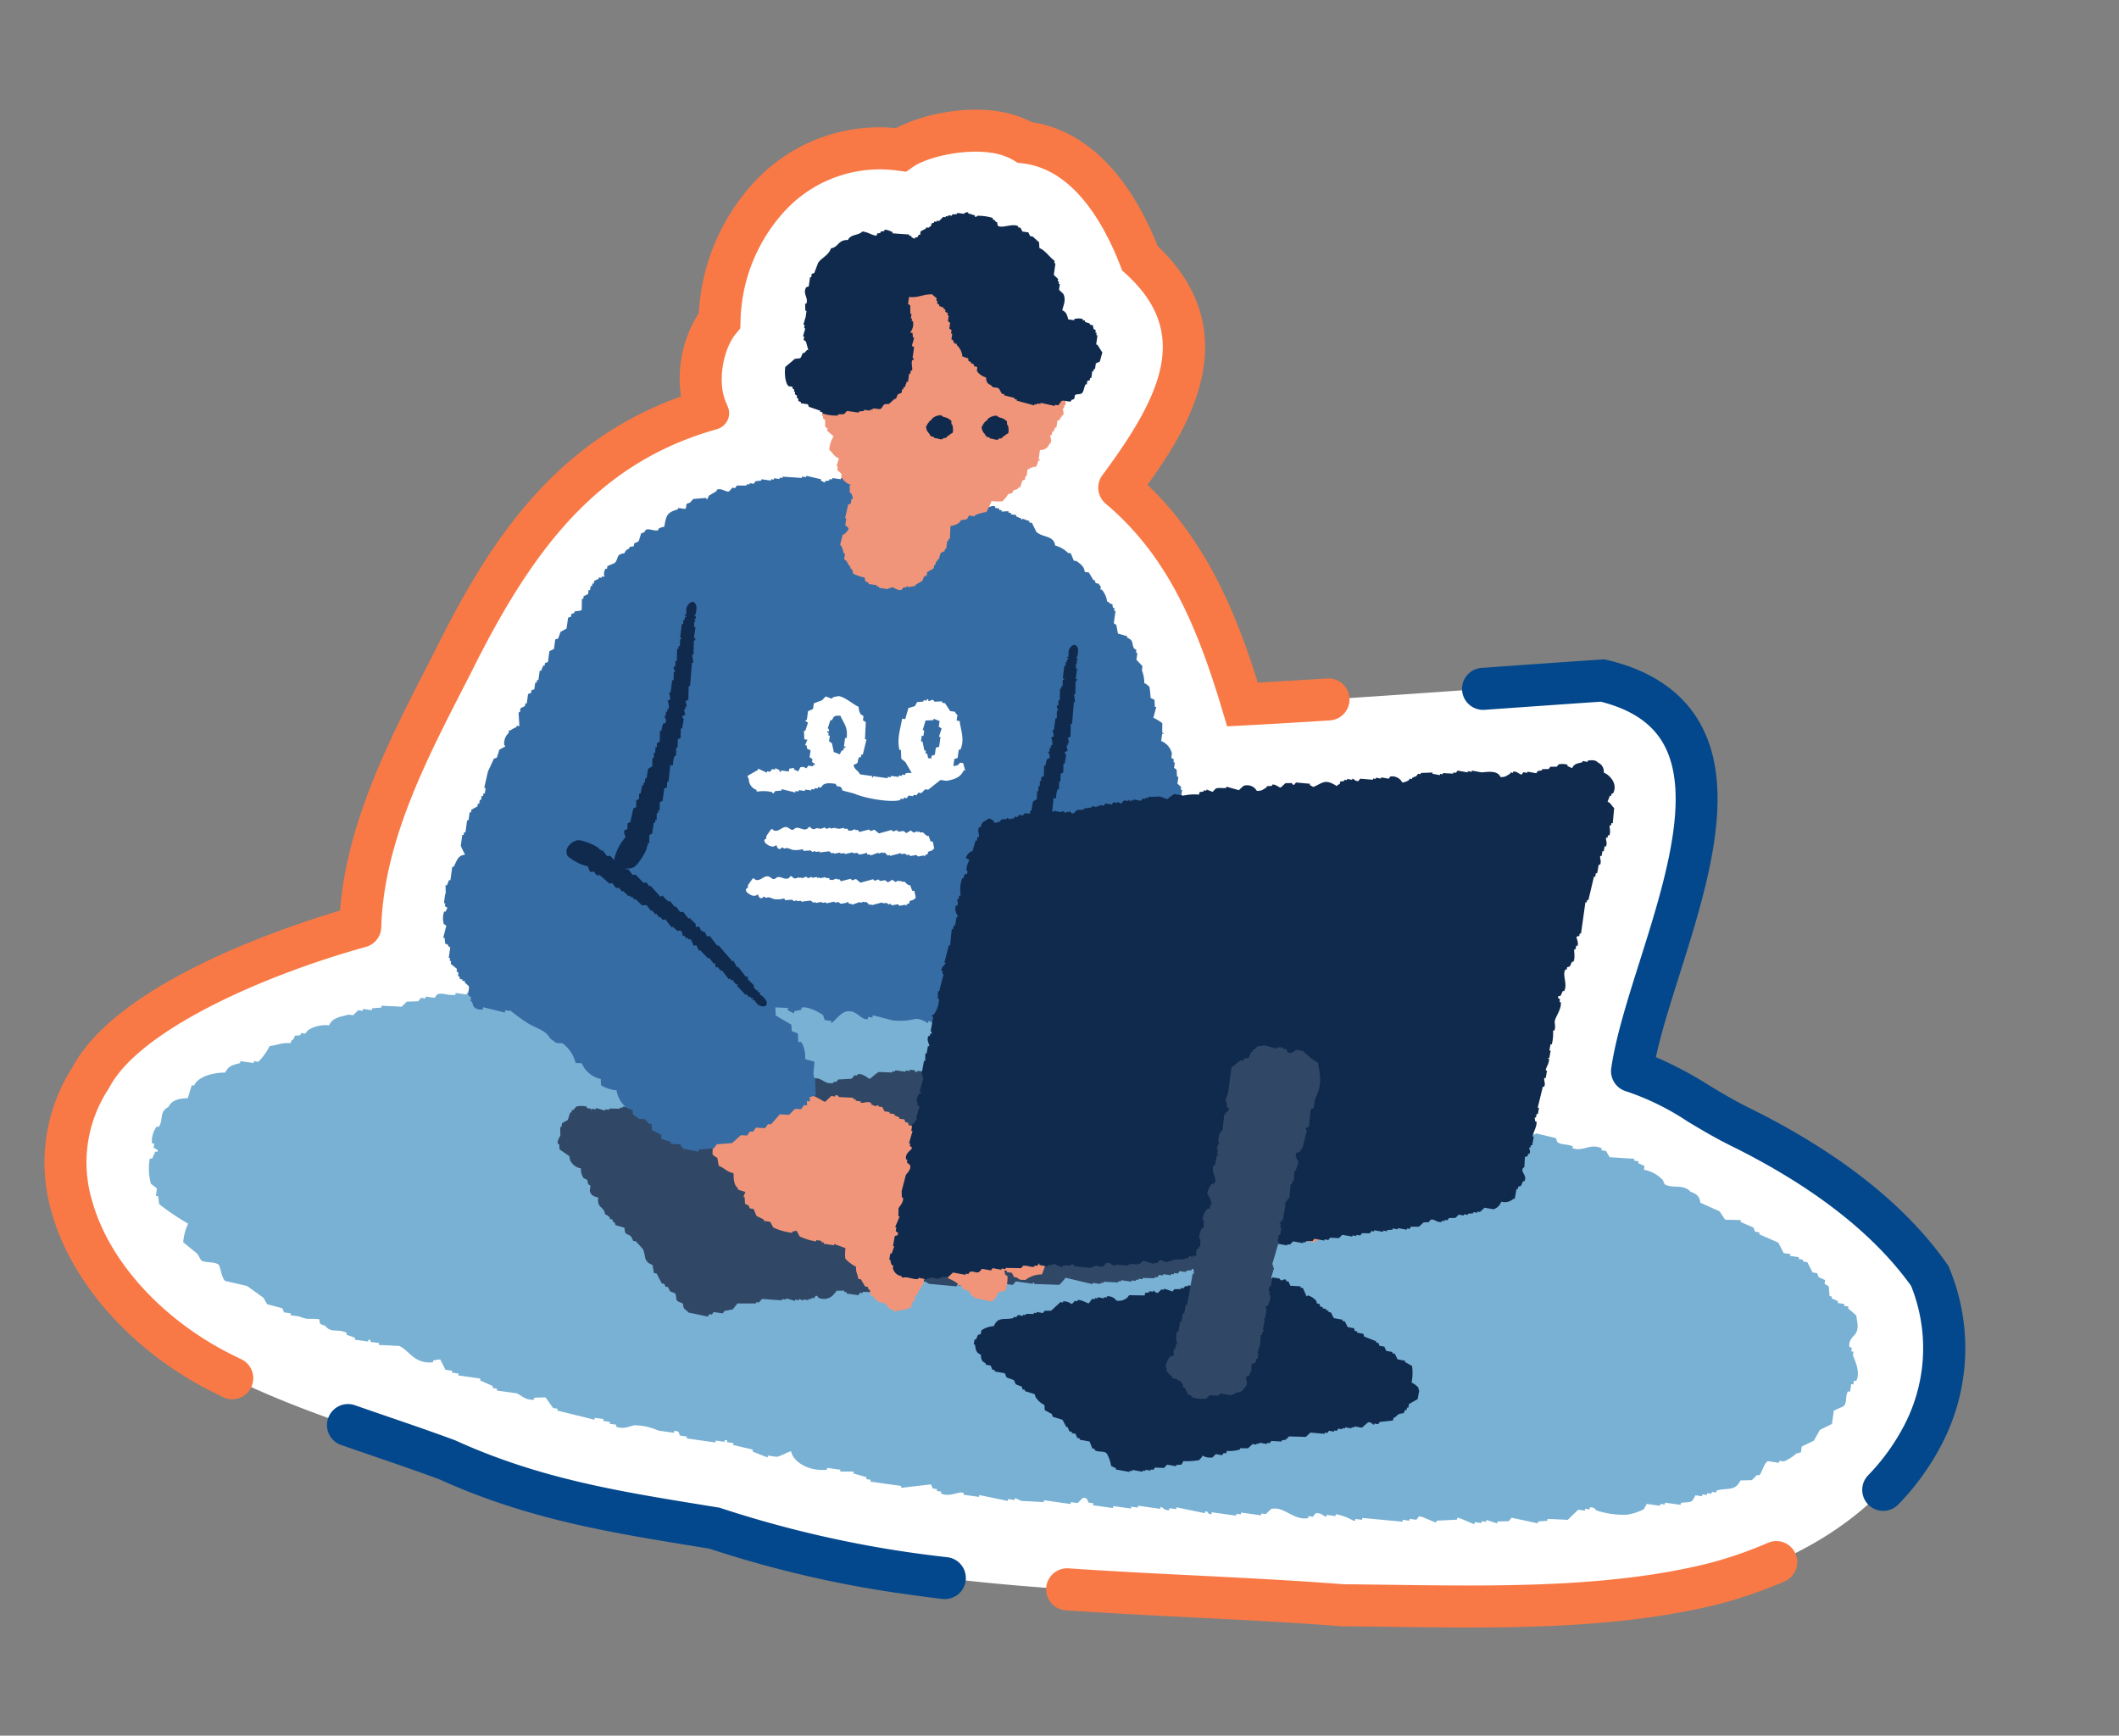
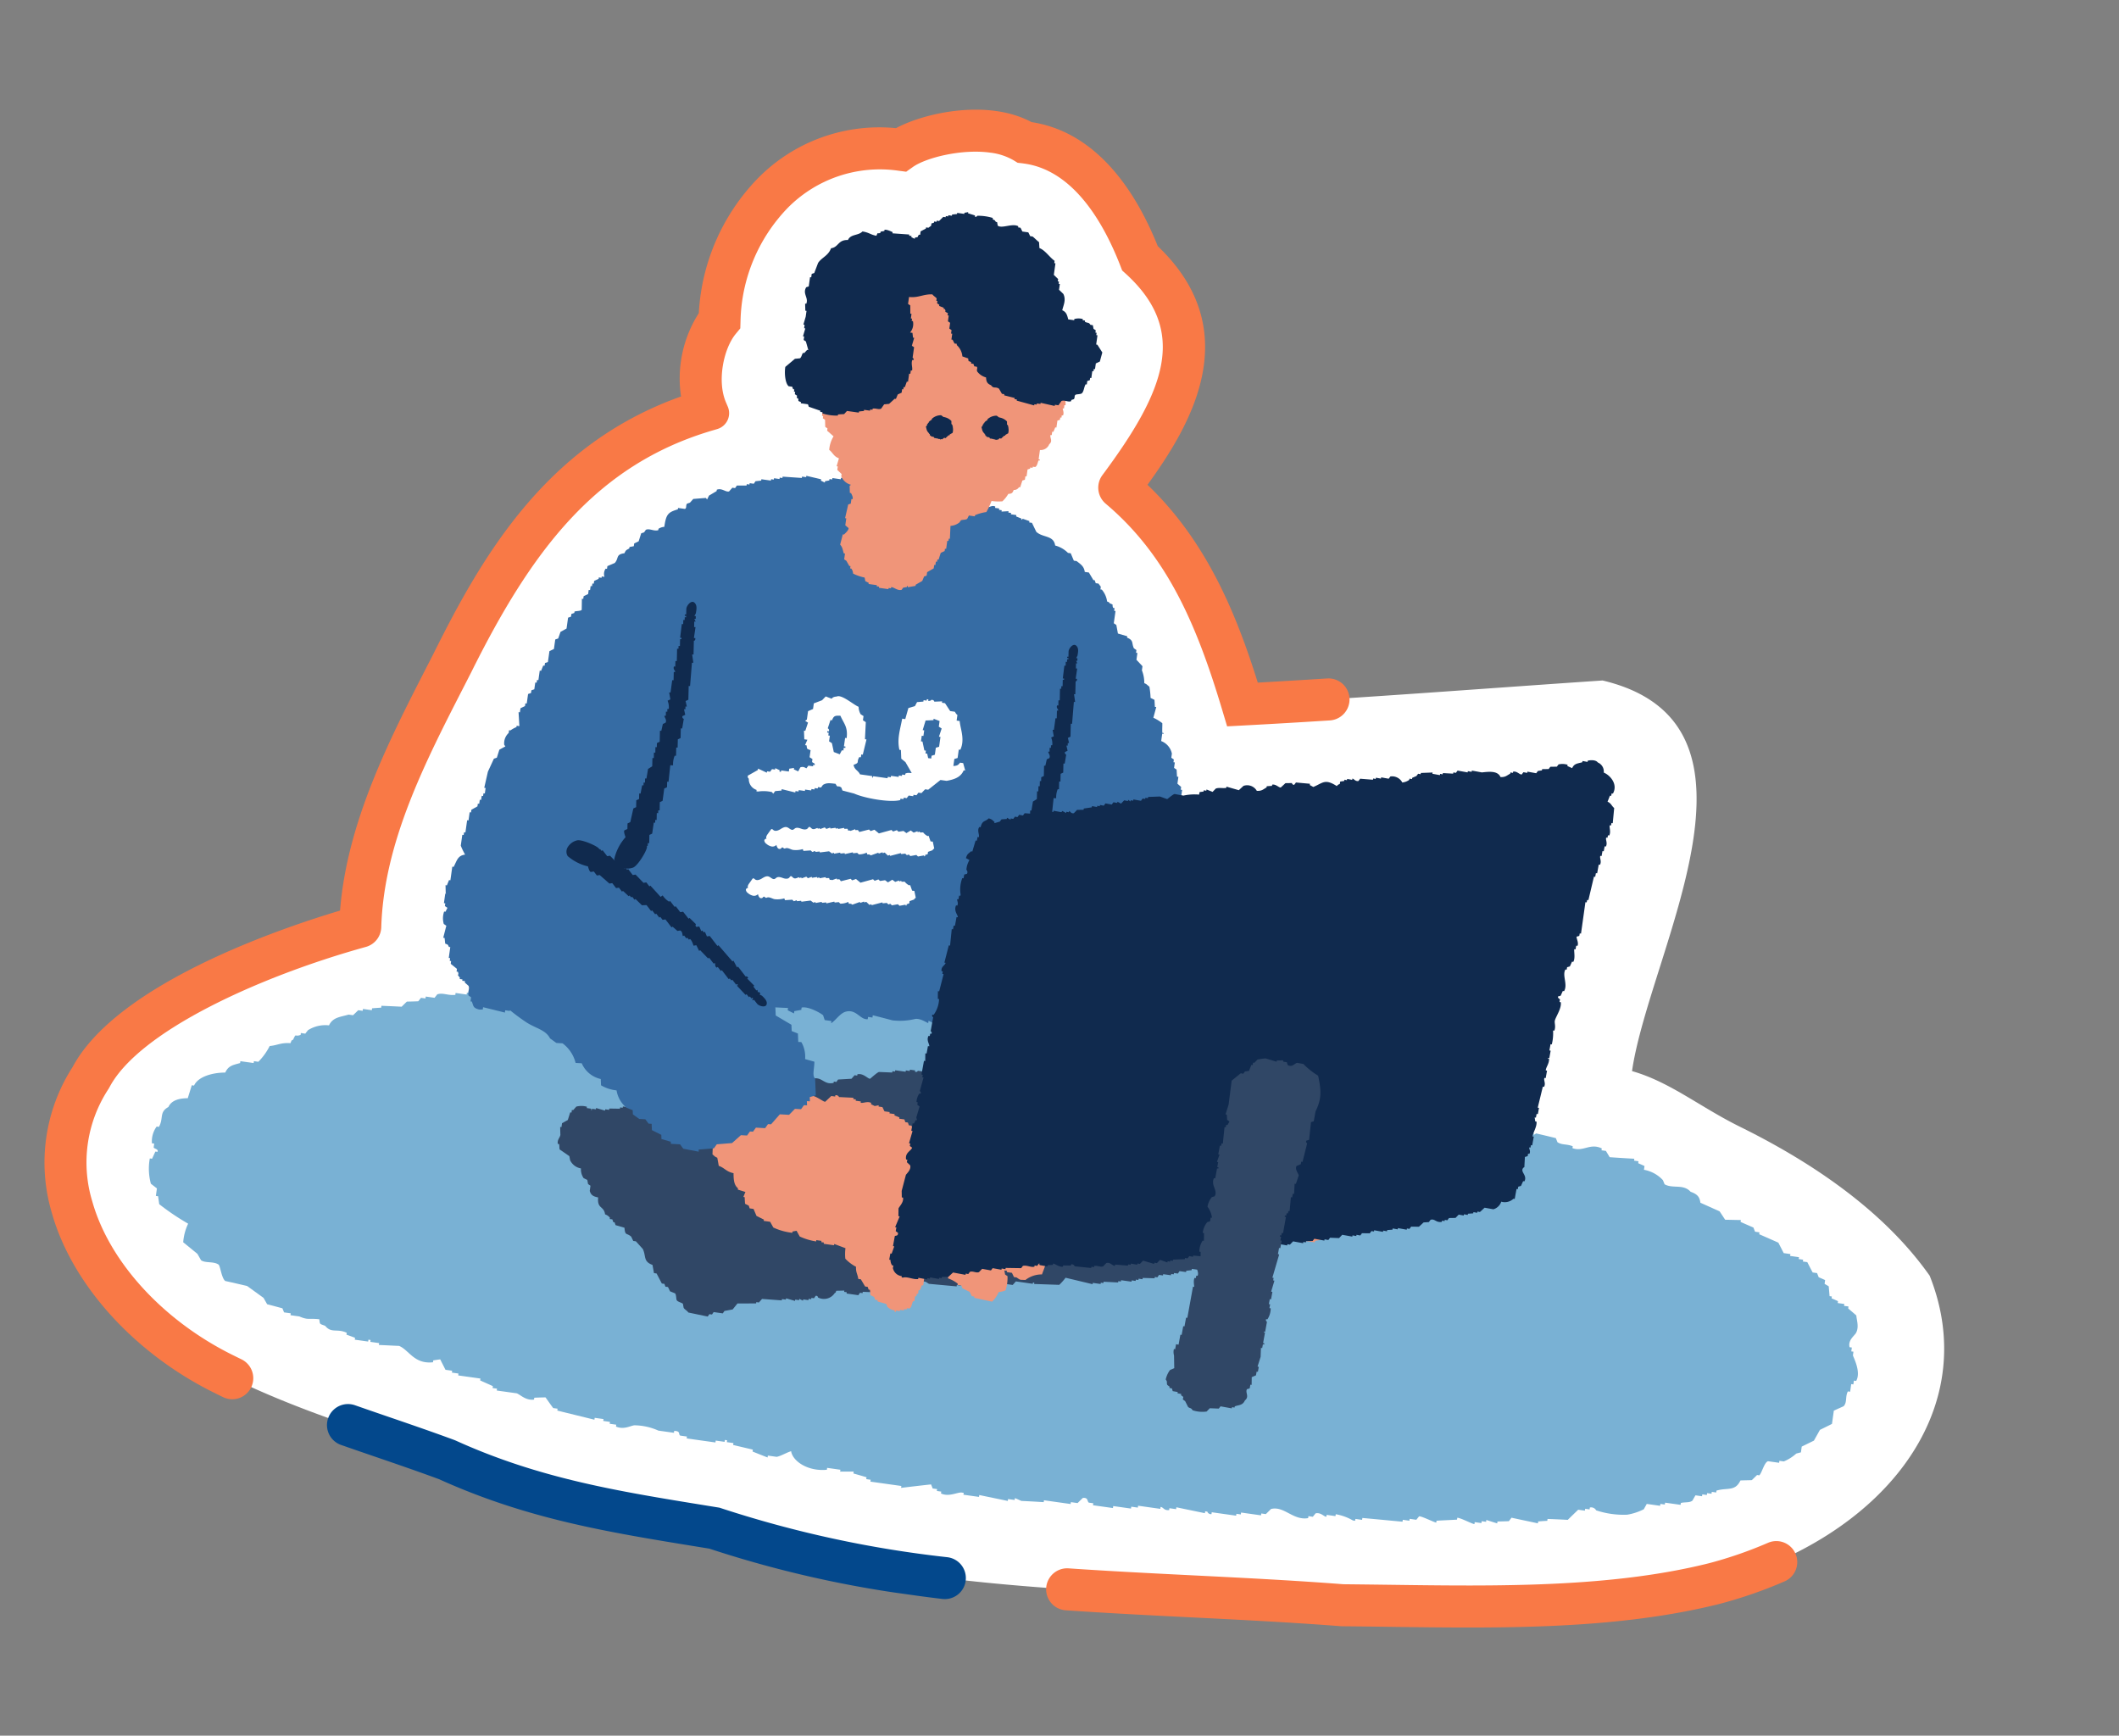
<svg xmlns="http://www.w3.org/2000/svg" width="307.077" height="251.509" viewBox="0 0 307.077 251.509">
  <rect x="0" y="0" width="307.077" height="251.509" fill="#808080" stroke="none" />
  <defs>
    <clipPath id="clip-path">
      <rect id="사각형_24644" data-name="사각형 24644" width="279.929" height="214.639" fill="none" />
    </clipPath>
  </defs>
  <g id="그룹_10364" data-name="그룹 10364" transform="translate(29.872) rotate(8)">
    <g id="그룹_10352" data-name="그룹 10352" clip-path="url(#clip-path)">
      <path id="패스_17973" data-name="패스 17973" d="M275.029,150.262c-8.046-8.582-19.552-14.033-30.219-17.553-6.217-2.056-10.965-5.03-16.631-5.814.085-17.541,14.881-52.922-12.1-55.459-17.657,3.709-34.18,7.382-51.194,10.7-5.234-11.423-11.209-21.808-22.058-28.629,6.046-11.068,11.928-24.049-1.651-33.334-3.568-6.386-9.862-14.546-18.889-14.3-5.728-2.5-14.783.88-17.629,3.561a21.733,21.733,0,0,0-17.516,8.828,27.471,27.471,0,0,0-5.051,19.327,14.085,14.085,0,0,0-.055,13.142c-18.161,8.245-25.557,23.921-31.4,41.442-4.3,12.448-9.375,26.053-7.882,39.635-10.55,4.586-31.539,15.678-35.624,27.1-7.83,17.093,7.1,34.035,25.329,39.941,11.52,3.856,21.889,5.178,33.5,7.7,13.687,4.024,25.722,4.129,39.765,4.43,30.081,5.759,61.449.284,91.658-1.6,17.845-2.352,36.94-4.138,52.9-10.6,23.485-9.889,35.1-30.379,24.74-48.524" transform="translate(-1.955 -1.954)" fill="#fff" />
      <path id="패스_17974" data-name="패스 17974" d="M174.574,74.743c-3.286.676-6.575,1.342-9.89,2-4.594-9.7-10.311-19.324-19.818-26.162,4.916-9.271,11.23-24-3.335-34.452C135.825,6.207,128.717.952,120.908.876c-6.638-2.459-15.431.746-19.325,3.6A24.684,24.684,0,0,0,82.753,14.484,30.392,30.392,0,0,0,77.017,35a17.58,17.58,0,0,0-.871,12.316C57.917,56.823,50.92,73.883,45.805,89.232l-.686,1.979c-3.913,11.268-8.32,23.958-7.536,36.754-8.093,3.705-30.5,14.952-35.228,27.844a25.559,25.559,0,0,0-.035,21.356c4.365,9.933,14.806,18.606,27.221,22.627q.5.167,1,.328a3.047,3.047,0,1,0,1.891-5.792q-.491-.157-.984-.322C20.608,190.5,11.585,183.1,7.9,174.713a19.374,19.374,0,0,1,.049-16.482l.1-.243c3.091-8.64,19.289-18.948,33.97-25.331a3.046,3.046,0,0,0,1.814-3.126c-1.338-12.182,2.923-24.454,7.045-36.321l.7-2.019C57.731,72.718,65.149,58.91,81.34,51.56l.659-.3a2.4,2.4,0,0,0,1.066-3.422l-.372-.62c-1.719-2.865-1.4-7.636.042-9.986l.543-.887-.113-1.034A24.336,24.336,0,0,1,87.62,18.149a18.763,18.763,0,0,1,15.112-7.615l1.192-.011.868-.817c1.713-1.613,6.668-3.617,10.836-3.617a8.762,8.762,0,0,1,3.485.629l.623.272.68-.018c.1,0,.206,0,.309,0,7.194,0,12.575,6.9,15.838,12.743l.349.625.591.4c10.19,6.967,7.972,16.041.7,29.358a3.046,3.046,0,0,0,1.052,4.04c9.782,6.151,15.434,15.369,20.91,27.319l1,2.18,2.354-.459c4.133-.806,8.213-1.629,12.288-2.468a3.046,3.046,0,0,0-1.227-5.967" transform="translate(0 0)" fill="#f97946" />
-       <path id="패스_17975" data-name="패스 17975" d="M400.172,189.389l-.178-.312-.246-.261c-7.18-7.659-17.774-13.837-31.486-18.362-2.208-.73-4.265-1.6-6.254-2.443a54.823,54.823,0,0,0-8.182-2.967c.261-3.6.977-7.856,1.726-12.313,2.179-12.975,4.648-27.681-2.157-36.535-3.183-4.141-8.071-6.548-14.53-7.155l-.459-.043-.451.094c-5.5,1.154-10.881,2.3-16.2,3.442l-.794.169a3.046,3.046,0,0,0-2.109,1.661l0,0a3.045,3.045,0,0,0,3.381,4.295l.8-.171c5.167-1.1,10.393-2.22,15.72-3.34,4.534.5,7.75,2.061,9.821,4.756,5.188,6.75,2.953,20.066.979,31.813-.972,5.793-1.891,11.264-1.913,15.8a3.046,3.046,0,0,0,2.628,3.032,37.446,37.446,0,0,1,9.376,3.072c2.1.89,4.273,1.81,6.717,2.618,12.574,4.15,22.228,9.693,28.7,16.481a24.169,24.169,0,0,1,1.891,19.959,30.715,30.715,0,0,1-4.269,8.131,3.042,3.042,0,0,0,4.96,3.523,36.682,36.682,0,0,0,5.08-9.7,30.143,30.143,0,0,0-2.544-25.246" transform="translate(-124.457 -42.586)" fill="#03488c" />
      <path id="패스_17976" data-name="패스 17976" d="M170.408,338.891a3.039,3.039,0,0,0-3.089-3.042,162.293,162.293,0,0,1-33.447-2.463l-.252-.048-1.856-.039c-13.2-.277-24.6-.517-37.371-4.273l-.212-.054c-3.441-.747-6.789-1.393-10.027-2.018-1.656-.32-3.291-.637-4.918-.963a3.048,3.048,0,1,0-1.21,5.975c1.646.328,3.3.648,4.973.971,3.17.612,6.447,1.244,9.782,1.967,13.509,3.955,25.257,4.2,38.855,4.487l1.343.029a161.73,161.73,0,0,0,30.144,2.566q2.147,0,4.294-.047A3.05,3.05,0,0,0,170.408,338.891Z" transform="translate(-29.53 -127.345)" fill="#03488c" />
      <path id="패스_17977" data-name="패스 17977" d="M356.186,311.333a3.018,3.018,0,0,0-3.088.03,59.782,59.782,0,0,1-8.074,4.13c-13.6,5.5-29.758,7.55-45.386,9.53q-3.354.426-6.669.856c-7.22.452-14.621,1.117-21.78,1.761-5.942.534-11.937,1.072-17.949,1.5a3.045,3.045,0,0,0,.422,6.076c6.059-.433,12.093-.971,18.073-1.509,7.152-.643,14.548-1.308,21.718-1.755l.208-.02q3.346-.441,6.741-.866c16.016-2.03,32.576-4.129,46.946-9.944a65.782,65.782,0,0,0,8.908-4.56A3.046,3.046,0,0,0,356.186,311.333Z" transform="translate(-97.837 -121.482)" fill="#f97946" />
      <path id="패스_17978" data-name="패스 17978" d="M25,250.516a8.324,8.324,0,0,0,.664,3.607c.315.179.647.372.962.551v1.1h.331c.1.372.216.743.316,1.115a35.229,35.229,0,0,0,4.545,2.217,7.55,7.55,0,0,0-.332,2.767c.763.455,1.526.922,2.273,1.377.216.275.431.564.647.84.664.358,1.841-.124,2.6.275.282.138.68,1.858,1.294,2.217,1.078.083,2.156.179,3.235.275.862.455,1.741.922,2.6,1.376.216.276.431.565.647.84.746.083,1.509.179,2.273.275.1.179.216.372.315.551h.979v.275h1.294c1.377.372,1.327.055,2.92,0,.232.771.083.619.979.826,1.061.991,1.742.1,3.235.564v.275c.431.082.863.179,1.294.275v.275h1.957v-.275h.316v.275h1.294v.275c.979-.1,1.958-.179,2.92-.275,1.526.4,2.521,2.34,5.192,1.666v-.275c.316-.1.647-.193.979-.289.316.469.647.923.963,1.391h.979v.275h.962v.275h3.251v.275c.647.193,1.294.372,1.941.564v.275h.647v.275H82.4c.6.151,1.426.867,2.6.551V277.1c.531-.1,1.078-.193,1.609-.275.431.454.863.922,1.311,1.377h.647v.275c1.825.193,3.666.372,5.507.564v-.275h1.294v.275h.979v.275h.962v.275c1.194.317,2.007-.385,2.6-.55a8.721,8.721,0,0,1,3.567.275h2.273v-.275c.979-.124.63.413.962.55h.979v.276h4.213v-.276H113.2v-.275h.331v.275h.962v.276c.979.1,1.958.179,2.92.275v.275c.763.193,1.51.372,2.273.551v-.275h1.294c.614-.207,1.343-.826,1.957-1.1.431,1.418,2.837,2.589,5.507,1.942v-.275h1.941v.275c.647-.1,1.294-.193,1.941-.275v.275c.647.082,1.311.179,1.958.275v.275h.646v.275h4.529v.275c1.41-.372,2.82-.744,4.23-1.1.1.179.216.358.315.551h.648v.275h.646v.275c1.194.358,2.256-.482,2.92-.551h.331v.275h2.273v-.275c1.393.1,2.8.179,4.214.275v-.275H156v-.275c.331.082.646.179.979.275,1.078-.1,2.156-.193,3.235-.275v-.275h3.9v-.275h.979c.216-.289.431-.565.647-.84.8-.206.664.413.962.551h.647v.289h2.919v-.289h2.6v-.275h.962v-.275h3.251v-.275c.415-.041.531.468,1.294.275v-.275h.979v-.275c1.393.1,2.8.179,4.213.275v-.275h.316a.556.556,0,0,0,.646.275v-.275H188.1v-.276h.647v-.275h2.919v-.275h.664c.216-.275.431-.564.647-.84,1.808-.73,3.4,1.239,5.507.564v-.289h.647c.1-.18.216-.358.331-.551.73-.261,1.261.317,1.609.276v-.276h1.294v-.275a7.481,7.481,0,0,1,2.6.551h.316v-.276h.979v-.275c1.941-.1,3.9-.179,5.839-.275V277.1h.962v-.275h.979c.116-.193.216-.372.331-.551.332-.1,2.323.578,2.588.551v-.275c.979-.193,1.941-.372,2.92-.565v-.275c.448-.069,2.273.592,2.588.564v-.289h.979v-.275h.647v-.275c.548.1,1.078.193,1.626.275v-.275c.531-.083,1.078-.179,1.626-.275.1-.179.215-.372.315-.551,1.294.1,2.588.179,3.9.275v-.275c.431-.1.862-.193,1.294-.275v-.275c.962-.1,1.941-.193,2.92-.275.431-.565.863-1.115,1.294-1.666h.979v-.275h.647v-.275a.821.821,0,0,1,.962.275,12.618,12.618,0,0,0,4.545,0,8.461,8.461,0,0,0,2.272-1.116c.1-.275.216-.55.316-.826h1.957v-.275h.647v-.275h2.273v-.275c.581-.234,1.228-.179,1.609-.564.116-.276.216-.551.331-.826h.962v-.275h.664v-.275h.647v-.275h.647v-.275c1.526-.688,2.7-.221,3.235-1.941.548-.1,1.078-.178,1.626-.275.216-.275.431-.551.647-.84h.331c.332-.44.448-1.955.963-2.2h1.626v-.289h.646a6.24,6.24,0,0,0,1.626-1.376c.216-.1.431-.179.647-.275v-.84c.531-.358,1.078-.73,1.626-1.1.216-.551.431-1.1.647-1.666.531-.358,1.078-.73,1.609-1.1v-1.941c.431-.275.879-.551,1.311-.826.464-.633.016-1.418.315-2.216h.332v-1.116h.315v-.551h.331c.514-1.267-.614-2.96-.979-3.594v-.551h-.315v-.564h-.331c-.4-.991.464-1.721.646-2.2.332-.936-.2-1.872-.315-2.491-.431-.289-.879-.565-1.311-.84V237.5h-.647v-.275h-.962v-.275c-.331-.1-.647-.193-.979-.276V236.4h-.332c-.1-.469-.216-.922-.315-1.391-.216-.1-.431-.179-.647-.275v-.551c-.331-.1-.647-.193-.979-.275-.1-.193-.216-.372-.315-.565h-.647c-.332-.454-.664-.922-.979-1.376h-.647V231.7h-.647v-.275h-1.294v-.275h-.979c-.331-.468-.647-.922-.979-1.391-.962-.275-1.941-.55-2.92-.826v-.275h-.647c-.1-.193-.216-.372-.315-.565-.647-.178-1.294-.358-1.958-.55v-.275c-.746.1-1.509.178-2.256.275-.332-.372-.647-.744-.979-1.1-.979-.275-1.941-.564-2.92-.84-.232-.854-.631-1.17-1.626-1.377-1.211-1.019-2.621-.041-3.882-.551-.116-.193-.216-.372-.332-.564a4.9,4.9,0,0,0-2.919-1.1v-.551c-.315-.1-.647-.193-.962-.275v-.289h-.647v-.275c-1.194.1-2.389.193-3.567.275-.216-.275-.448-.55-.664-.826h-.646v-.275c-1.808-.578-2.571.908-4.214.551v-.275c-.946-.235-1.559.068-2.273-.275-.1-.179-.215-.372-.315-.551-.979-.1-1.941-.193-2.92-.275l-.331.275v-.275c-.531-.1-1.078-.193-1.609-.275V218.4h-.331v.289H219.55c-.431.124-1.658.936-2.256.826v-.275h-.663v-.275a6.4,6.4,0,0,0-3.235-.84,1.931,1.931,0,0,1-1.294.564c-.116.275-.216.551-.331.826a3.923,3.923,0,0,1-1.609-.826V218.4c-.979-.082-1.958-.179-2.92-.275v-.275c-1.111-.234-1.974.729-2.6.55l-.647-.826c-.431-.1-.863-.179-1.294-.276v-.275c-.646.179-1.294.372-1.941.551v-.276c-1.029-.137-1.825.372-2.273.276v-.276c-.547-.1-1.078-.179-1.626-.275v-.275h-1.294v.275H194.27v-.275c-1.294.083-2.6.179-3.9.275-.315-.372-.647-.743-.962-1.115h-.664v-.275c-.929-.3-2.488.138-3.368.261a1.665,1.665,0,0,1-.514.014v-.275h-.647v-.275c-.979-.082-1.941-.179-2.92-.275v.275h-.979v.275c-.315.1-.647.193-.962.275v-.275c-.331-.083-.647-.179-.979-.275v-.275h-.647c-.116-.179-.216-.372-.332-.551h-.646v-.275c-.763-.248-1.692.289-1.941.275v-.275c-.646-.1-1.294-.193-1.941-.275V213.7c-.581-.11-1.593.578-2.6.275V213.7l-1.294-.289v-.275c-.614-.124-1.311.468-2.024.578a1.112,1.112,0,0,1-.564-.014c-.116-.193-.216-.372-.332-.564h-.962v-.275c-1.128-.262-1.626.743-2.6.551v-.275h-.647v-.275c-.746.1-1.51.193-2.273.275v-.275c-2.273.1-4.528.193-6.8.275v.275h-.979v.289c-.315-.1-.646-.193-.962-.289v-.275h-.979v-.275h-.331v.275h-2.256v.275h-2.273v.289c-1.344.317-2.074-.592-2.92-.564v.275h-.979v.289l-2.588-.289v.289c-.431.083-.863.179-1.294.275v.275a2.947,2.947,0,0,1-1.758-.1c-.564-.152-1.095-.386-1.493-.455v.275a4.938,4.938,0,0,0-1.941-.275,10.85,10.85,0,0,1-3.251.551c-.962-.1-1.941-.193-2.919-.275v.275H125.2v.275c-1.062.22-1.808-1-3.235-.551-.846.262-1.294,1.2-1.941,1.652v-.275h-.979c-.116-.179-.216-.372-.331-.551a6.082,6.082,0,0,0-3.235-.551v.275c-.332.1-.647.179-.979.275v.275c-.315-.1-.646-.179-.962-.275v-.275c-1.194.1-2.388.179-3.566.275v.275a13.6,13.6,0,0,1-3.567.826v-.275h-.646v-.275h-.664v-.275h-.315v.275H103.8v.275H101.21v.275h-.647v.289h-.647c-.116.179-.216.358-.331.551-.481.11-.448-.468-.647-.551h-.647V215.9c-1.277-.372-2.538.4-3.235.564-.332-.1-.663-.193-.979-.275v.275c-1.078.179-2.157.358-3.251.551v-.275c-1.078.083-2.157.179-3.235.275v.275h-.647c-.116.18-.216.372-.332.551-.746-.083-1.509-.179-2.256-.275v.275h-.664c-.1.193-.216.372-.315.55-1,.317-1.925-.908-3.567-.55v.275H79.48v-.275h-.315v.275H77.871v.275h-.664v.289c-.7.138-1.244-.606-2.256-.289v.289H74.3c-.216.275-.431.551-.664.826h-.647v.275c-1.078-.1-2.156-.179-3.235-.275v.275c-.182.027-.349.055-.531.069l-1.41.207v.275h-.647v.275H65.546v.275c-1.028.275-1.841-.1-2.6.289-.1.179-.216.358-.316.551H61.333V222h-.647c-.116.178-.216.372-.331.551-.548.1-1.078.193-1.626.275-.216.276-.431.551-.646.84-.963.083-1.941.179-2.92.275v.275c-.431.082-.863.179-1.294.275v.275H52.574v.275h-.647l-.647.826h-.647c-1.161.523-2.223.7-2.6,1.941a4.7,4.7,0,0,0-2.92,1.116c-.1.178-.216.358-.315.551h-.647v.275c-.863.469-.631-.275-.979.826-.365.317-.133,0-.316.565-1.41.1-1.791.564-2.919.826a8.958,8.958,0,0,1-1.311,2.492h-.647v.275H36.036v.275c-1.028.441-1.626.62-1.941,1.666-1.741.235-3.815,1.1-4.213,2.493H29.55c-.1.647-.216,1.294-.315,1.941-1.245.18-2.306.634-2.6,1.652-1.261.936-.431,1.707-.962,3.043h-.332A3.625,3.625,0,0,0,25,248.3h.331v.565c.116.193.747.11.647.55h-.315c-.116.372-.216.73-.332,1.1Z" transform="translate(-9.722 -83.15)" fill="#79b1d4" fill-rule="evenodd" />
      <path id="패스_17979" data-name="패스 17979" d="M86.1,158.74h-.2v1.393h.2v.4l.4.2q-.1.3-.2.6h-.2a2.945,2.945,0,0,0,.2,1.791l.4.2-.2,1.791h.2l.2.8c.481.116.365.066.6.4h.2V167.9h.2v.4h.2v.4l.995.6v.4h.2c.332.663-.265.2.4.8v.2h.4v.2h.4v.2l.6.4c.265.4-.034.9.2,1.393l.4.2v.6h.2c.348.646.281.879,1.194.995.182-.016.349-.05.531-.083v-.332c1.078.116,2.156.216,3.235.332v-.332h.647c.232-.331.448-.663.664-.995h.647v-.349c1.011-.381,1.559.514,2.256.349v-.349h.664v-.331h1.294v-.332h.315v.332h.332v-.332c1.642-.431,2.571,1.046,3.566.664.1-.216.216-.431.316-.664h.663v-.331c.747.116,1.51.232,2.256.331.116-.216.216-.448.332-.663h.646v-.332c1.078-.115,2.157-.232,3.235-.331v.331c1.095-.232,2.173-.447,3.251-.663v-.332c.316.1.647.216.979.332.7-.2,1.957-1.128,3.235-.68v.348h.646c.2.1.166.8.647.664.116-.232.216-.448.332-.664h.647V169.9h.646v-.332h2.588v-.332h.979v-.331h.315v.331h.664v.332h.647v.332c.564.166,3.1-.78,3.566-1v-.331c1.178-.116,2.373-.216,3.567-.332v.332c.315.116.647.215.962.331v-.331c.331-.116.647-.216.979-.332v-.332c.913-.348,2.8.381,3.235.664.116.215.216.448.332.663h.979v.332c.647-.547,1.095-1.675,1.941-1.991,1.427-.547,2.173.929,3.235.664v-.332h.646v-.331c.979.1,1.958.216,2.92.331a9.213,9.213,0,0,0,3.251-.664c.746-.215,1.808.348,1.941.332v-.332c.4.083.929.365,1.493.548a.349.349,0,0,0,.066-.1v-.4h.2V166.1l.6-.4v-.4h.2v-.995l.4-.2v-.4h.2l.2-.8h.2v-1.393l.995-.6.4-2.388.6-.2.4-.6h.2v-.6l.4-.2v-.4h.2l.2-.8h.2v-1.194l.8-.6v-.4l.4-.2v-.4a4.859,4.859,0,0,0,.6-3.185l.4-.2v-.2h.2v.2c.4.349.166.4.4.8h.2v.4l.6.2.8,1h.4v.2h.6l.6.8a5.35,5.35,0,0,0,1.991.8q.1.4.2.8h.2v.6h.2v.4h.2v1.593l.4.2v.4c1.261.232,1.742,1.111,2.787,1.393a3.182,3.182,0,0,0,1.393,2.588h.995v.2h.4v.2h.4l.2.6h.2l.4.6,1.194.2.2.4h.4v.2h1.991l.8,1,.8.2v.2l1.194.4v.2h1.991c.232-.216,0-.083.4-.2v.4l.8.6c.066.116.116.249.182.365.713-.133,1.41-.846,2.024-.7v.332l1.294.348v.332c1.012.365,2.024-.465,2.6-.332v.332c.646.1,1.294.216,1.941.331v.332c.249.016,1.178-.631,1.941-.332v.332h.647c.116.216.216.448.332.664h.646v.331c.332.116.647.233.979.332v.332c.315-.1.647-.216.962-.332v-.332h.979v-.331c.979.116,1.941.232,2.92.331v.332h.647v.332a1.4,1.4,0,0,0,.514-.016,3.981,3.981,0,0,0,.5-1,7.305,7.305,0,0,0,2.588-.2A2.1,2.1,0,0,0,213.7,167.3l.995.2v-.2a2.191,2.191,0,0,0,1.593-1v-.8l.8-.4v-.4h.2v-1.393h.2v-.4l.6-.4v-.4h.2l.4-3.383h-.2v-.4h-.2q.1-.4.2-.8h.2a3.014,3.014,0,0,0-.2-1.592l-.6-.2v-.6c-1.128-.614-2.023-2.273-3.782-1.593l-.2-.6-1.991-1.593h-.995l-.2-.4h-.4v-.2h-1l-.4-.6h-.4v-.2h-1.393l-.4-.6h-.6v-.2h-1v-.2h-.6v-.2l-.8.2-.6-.8-1.791-.2c-.017,0-.083.331-.4.2l-.4-.8-2.588-1.195a4.311,4.311,0,0,0-.4-2.388l-.4-.2v-.6a1.905,1.905,0,0,0-1.194-.995,3.564,3.564,0,0,0-.8-2.19l-.2-.6-.8-.4v-.8h-.2l-.2-.8h-.2v-.4l-.6-.2-.2-.4h-.4c-.431-.2-.315-.249-.4-.8a1.646,1.646,0,0,0,0-1.592h-.2v-.4l-.4-.2v-.4l-.8-.6-.4-1.791h-.2v-.4l-.4-.2v-.8h-.2v-.4l-.6-.4v-1h-.2q-.1-.5-.2-.995l-.4-.2v-.8h-.2v-.4l-.4-.2v-.6a2.493,2.493,0,0,0-1.791-1.593v-.995c.05-.266.232.083.2-.2h-.2c-.116-.564-.116-.929-.2-1.393a6.693,6.693,0,0,0-1.393-.6l.2-1.593h-.2q-.1-.5-.2-.995l-.6-.2a11.1,11.1,0,0,0-.4-1.593c-.365-.182-.315-.265-.8-.4a4.955,4.955,0,0,0-.6-1.792v-.6l-.995-.8v-1h-.2v-.4l-.4-.2c-.465-.713-.15-1.128-1.195-1.393v-.2l-1.393-.2q-.2-.6-.4-1.194l-.4-.2v-1.791h-.2v-.4h-.2c-.331-.547.166-.382-.6-.6-.232-.216,0-.083-.4-.2a3.28,3.28,0,0,0-1-1.593h-.2v-.4l-.4-.4h-.4l-.2-.4h-.2l-.8-.995h-.6c-.216-.8-.763-1.028-1.393-1.393h-.4l-.6-1h-.4a4.126,4.126,0,0,0-1.991-.8c-.414-1.476-1.958-.846-2.986-1.592l-.8-1.194h-.4v-.2l-.995-.2-.2.2v-.2l-.8-.2v-.2h-.8v-.2h-.4v-.2l-.995.2v-.2h-.4v-.2h-.6v-.2c-.481-.149-.763.216-1,.2v-.2h-.4v-.2c-.514-.166-.929.166-1.194.2l-.2-.4h-1.393v-.2h-.6v-.2l-1.791.2c-.448-.133-.9-.913-1.792-.6v.2l-.8.2-.4.6h-.2v-.2l-1.194-1c-.829-.034-1.376-.3-1.991,0v.2a1.542,1.542,0,0,1-1.194.4v-.2h-.6v-.2l-1.792.2v-.2c-.448-.183-1.559-.78-2.189-.6v.2h-.6v.2h-.4v.2l-2.19-.2v.2l-.8.2v.2H133.08v.2h-.4v.2l-.6.2v.2l-.6-.2v-.2l-2.19-.2v.2h-.6v.2l-2.787.2v.2h-.4v.2h-.8v.2h-.4v.2h-1.394v.2l-.8.2-.2.4h-.6v.2h-.4v.2l-1.393.2-.2.4h-.4l-.4.6c-.481.2-1.095-.381-1.791,0v.2l-1,.8-.2.6-.2-.2-1.792.4-.4.6-.4.2c-.183.3.083.631-.2.8h-1v.2c-1.31.614-1.592.879-1.592,2.787a1.8,1.8,0,0,0-.8.4v.2c-.6.282-1.311-.116-1.791.2l-.2.4-.4.2q-.1.6-.2,1.194l-.6.4v.4l-.6.2v.2c-.349.315-.448.232-.6.8-1.261.348-.664.813-1.194,1.593l-.995.6v.4h-.2a1.351,1.351,0,0,0,0,1.194h-.4v.2h-.4v.2l-.6.4v.4h-.2v.4h-.2v.6h-.2v.6l-.6.4v.4h-.2l.2,1.593c-.116.216-.8.266-1,.4v.2l-.4.2v.4l-.4.2v1.592l-.8.6-.2.995-.4.2v1.393l-.6.4v1.592l-.4.2v.4h-.2q-.1.4-.2.8h-.2v1.393h-.2v.4h-.2v.995l-.4.2v.4l-.4.2v1.393h-.2v.4l-.6.4v.6h-.2q.2,1,.4,1.991h-.4v.2a4.176,4.176,0,0,0-.8.6h-.2v.4a2.038,2.038,0,0,0-.4,1.791l.2.2-.8.6-.2,1.194-.4.2-.6,1.991-.2,2.388h.2v.8h-.2v.4h-.2v.6h-.2v.6h-.2v.4l-.8.6v.4h-.2v1.194h-.2v1.791h-.2v.4h-.2v1.593a10.759,10.759,0,0,0,.8,1.194c-1.045.281-1.045,1.011-1.393,1.991h-.2v1.99h-.2l-.2.8h-.2l.2,1.195" transform="translate(-33.563 -35.331)" fill="#366ca4" fill-rule="evenodd" />
      <path id="패스_17980" data-name="패스 17980" d="M260.074,215.383c-.614-.149-1.311.564-2.024.7,0,.017.017.017.017.033h.6v.2h.4v.2h.6v.2h.6v.2h.4v.2h.8v.2h.4v.2h1.393c.149.547.05.448.6.6v.2l1.991.4v.2h.6v.2l1.991-.2.2.4h.4v.2c.646.249,1.626-.2,1.991-.2.315,0,1.178.431,1.791.2v-.2h.4l.2-.4a.5.5,0,0,1,.6.2,5.752,5.752,0,0,0,2.389-.2c.033-.066.066-.133.1-.2a1.378,1.378,0,0,1-.514.016v-.332h-.647v-.331c-.978-.1-1.941-.216-2.92-.331v.331h-.979v.331c-.315.116-.647.233-.962.332v-.332c-.331-.1-.647-.215-.979-.331v-.331h-.647c-.116-.216-.216-.448-.331-.664h-.647v-.332c-.763-.3-1.692.349-1.941.332v-.332c-.646-.116-1.294-.232-1.941-.332v-.331c-.581-.133-1.593.7-2.6.331v-.331l-1.294-.349Z" transform="translate(-100.823 -84.145)" fill="#366ca4" fill-rule="evenodd" />
      <path id="패스_17981" data-name="패스 17981" d="M190.744,48.242l.347.169v.846l.522.339v.339l.347.169v.339l.522.339v.677h.174l-.174,1.693h.174c.152.494-.018.8.174,1.185H193v.339h.174c.141.41-.158.632-.174.846l.174,1.016H193v.508h-.174c-.007.144.323.6.174,1.016h-.174V58.4h-.174v.338l-.347.169v1.016h-.174c-.057.226-.116.451-.174.678h-.174v.508h-.174c-.084.423.5.8,0,1.354a1.326,1.326,0,0,1-1.217,1.016v1.354h.174V65H190.4c-.1.4-.08.812-.347,1.016H189.7v.169h-.348v.169l-.347.169v1.016h-.174v.508l-.348.169-.174,1.016h-.174a.809.809,0,0,1-.7.508c-.126.489-.186.561-.7.677a4.528,4.528,0,0,1-.7,1.185,7.175,7.175,0,0,1-1.564.169,9.686,9.686,0,0,1-.521,1.693,6.6,6.6,0,0,0-1.564.678v.169h-.869l-.174.508c-.18.2-.671.207-.869.339l-.174.339a2.364,2.364,0,0,1-1.216.677l.174,1.862H179.1v.339h-.174V79.56h-.174V79.9l-.522.339-.174,1.016h-.174v.339h-.174V82.1h-.174v.508l-.869.677v.508l-.347.169q-.087.338-.174.677l-.868.677v.169l-1.043.339c-.2-.141.072-.175-.174-.169v.169l-.521.169-.174.338c-.567.254-1.2-.26-1.563-.169v.169h-.348V86.5h-1.39v-.169h-.347v-.169H168.5v-.169l-.521-.169-.174-.508a6.534,6.534,0,0,1-1.738-.338,1.342,1.342,0,0,0-.348-.678h-.174v-.338h-.174l-.522-.678-.347-.169v-.846h-.174c-.241-.506-.3-.859-.7-1.185l.174-1.523h.174c.12-.17.613-.721.522-1.016l-.522-.339V77.19h-.174l.174-2.031.348-.169v-.677h.174c.05-.325-.218-.64-.348-.847h-.174l-.174-1.016.174-.169a2.078,2.078,0,0,1-1.564-1.016v-.338l-.7-.508v-.508h-.174l.174-1.185c-.813-.178-.965-.674-1.563-1.016a4.378,4.378,0,0,1,.347-2.031L159.465,65v-.338l-.348-.169-.174-1.016-.347-.169V62.97h-.174V61.447h-.174v-.169c.144-.194.174.07.174-.169h-.174l-.174-.677H157.9l.174-2.2h.174c.058-.322-.676-1.528-.347-2.37h.174v-.339l.348-.169.174-.677h.174c.073-.289-.163-.293-.174-.339V52.3h.174v-.338l.347-.169V51.12a2.435,2.435,0,0,1,1.912-1.184c-.017-.554-.1-1.4.174-1.693.132-.461.041-.385.521-.508.271-.969.8-.516,1.217-1.016V46.38h.174l.522-.678.869-.169.521-.847.7-.169.7-.847,1.39-.338v-.169l.521-.169.174-.339,1.043-.338q.347-.424.7-.846h.695q.087-.17.174-.339h.521v-.169l1.217.169.174-.339h.347v-.169h.348v-.169l1.216.339v-.169h.348v-.169l1.563.169v-.169h.348v-.169h1.564l.174.339c.6.2,1.4-.589,2.259-.339v.169l1.043.169.347.508.869-.169v.169h.522l.174.339h.347v.169h.348v.169h.869v.169h.347c.076.044.155.238.348.339l.174,1.016a2.423,2.423,0,0,1,1.042.508v.169h.7a1.913,1.913,0,0,1,1.043,1.354l.522.169.174.846h.174l-.174,1.185c.433.113.285.086.522.338h.174Z" transform="translate(-61.66 -15.721)" fill="#f09579" fill-rule="evenodd" />
      <path id="패스_17982" data-name="패스 17982" d="M216.071,247.914l-.381.573h-.382v.191h-1.145v.191l-.763.191v.19h-.954l-.191.382h-.573v.191H211.3v.191h-1.145v.191h-.572q-.1.19-.191.381h-.382v.191l-1.718.191v.191h-.572v.191h-.382v.191h-.572v.191h-1.527v.191h-.382v.191l-2.1.191v.191h-.381v.191h-1.145v.191l-4.008-.381a8.355,8.355,0,0,1-.763,1.145l-3.626.382v-.191h-.191v.191h-2.481l-.381.572h-1.145v.191h-.573v.191h-2.29v.191H184.2v.191h-1.527v.191H182.1v.191c-.239.038-.322-.323-.763-.191v.191h-.573v.191l-4.007.191c-.236-.038-.5-.349-.954-.191v.191h-.382l-.572.763h-.573v.191H173.7v.191h-.954v.191h-1.145v.191l-.763.191v.191h-.763v.191h-.763v.191l-1.908.191v.191h-.381l-.191.382h-1.718v-.191h-.382v-.191l-1.145.191c-.115.381.027.165-.191.382a1.86,1.86,0,0,1-2.29.954c-.045-.011-.058-.3-.381-.191l-.191.381h-.382v.191h-.381v.191h-.763v.191l-.573-.191v.191h-.572v.191l-1.336-.191v.191h-.572v.191l-2.862.191-.382.573h-.381v.191l-2.672.381-.573.955-1.145.381-.191.381h-1.336l-.191.382h-.381l-.191.381-2.863-.191c-.191-.235-.609-.372-.763-.573q-.1-.286-.191-.572c-.171-.13-.789-.169-.954-.382-.127-.164-.171-.792-.381-.954l-.763-.191-.381-.573h-.382l-.191-.381H138.4l-.954-1.336h-.381q-.191-.573-.381-1.145c-1.447-.313-1.057-1.127-1.718-2.1l-1.145-.954h-.381q-.191-.286-.381-.573c-.736-.493-.887.054-1.145-1.145l-1.336-.191-.191-.382h-.191l-.191-.381h-.381v-.191a1.5,1.5,0,0,0-.763-.382c-.355-1.242-1.255-.569-1.336-2.29-.79-.034-1.1-.239-1.336-.763v-.763l-.381-.191-.191-.573-.572-.191a2.306,2.306,0,0,1-.573-1.336,2.124,2.124,0,0,1-1.718-.954q-.1-.287-.191-.573l-1.527-.763c-.109-.27-.068-.419-.191-.763h-.191c-.181-.591.172-.909.191-1.336q-.1-.573-.191-1.145h.191v-.572l.763-.573q.1-.572.191-1.145h.191v-.381h.191q.19-.287.381-.573a2.9,2.9,0,0,1,1.527-.191v.191h.572c.261.071-.077.226.191.191V237.8h.573v-.191l1.336.191v-.191h.572v-.191l1.527-.191v-.191h.381v-.191h1.145v-.191l.763-.191v-.191l1.336-.191v-.191h.381V235.7c.431-.149.779.238.954.191V235.7l1.145-.382v-.191h.381v-.191l1.145.191.191-.381.763-.191.191-.381h1.145l.191-.381h.382V233.6l1.908.191V233.6a3.568,3.568,0,0,1,1.717-.572v-.382l.763-.191v-.191l1.527.191.382-.572h.572v-.191l.763.191.191-.382h.381v-.191h.382v-.191h1.145v-.191h.573v-.191c.211-.013.519.381.954.191l.191-.381h.382v-.191h.381v-.191l2.29.572.191-.381h.381l.763-.954.763-.191v-.191c1.275-.5,1.72.714,3.053.191v-.191h.382l.191-.381,1.908-.381.381-.573h.382v-.191c.831-.316,1.626.478,1.908.381.051-.017.85-1.025,1.145-1.145l1.908-.191v-.191h.382v-.191h1.526v-.191h.573v-.191h.763v.191c.405.057.381-.191.381-.191h1.145l.573-.763.954-.191v.191h.191v-.191h.382v-.191a6.971,6.971,0,0,1,2.29,0v.191l1.145.191.763-.954a11.852,11.852,0,0,1,2.672-.381v.191l.573.191v-.191l.573-.191.191-.382.954-.191v.191h.191v-.191h.954v-.191a4.585,4.585,0,0,1,1.527.381l.381.573h1.336c.258-.957.847-.994,1.718-1.336v-.191h.763v-.191s.547.157.763.191v.191h.191l.191-.381,1.908-.191v-.191h.191v.191h.573v.191l.954-.191v.191h.954v-.191h.381v-.191l2.672-.381,1.718.573v-.191l.573-.191v-.191c.762-.252,1.141.442,1.526.573.455.154.738-.218.954-.191.138.017.947.656,1.145.763q.1.477.191.954c.381.115.164-.026.381.191h.382c.28.165.514,1.665.572,2.1a1.077,1.077,0,0,1,.954.954c.381.115.164-.026.382.191.746.226.246.044.572.573h.191v.381h.191v.382l.381.191v.381l1.145.954h.382l.763.954.381.191v.382l.954.573v.381l.382.191v1.336l1.145.381v.191l.572.382a2.853,2.853,0,0,1,0,1.526h.573l.573.763.763.191v.191l.381.191v.381l.763.573v.381h.191v1.145l.573.382v.381l1.718.954a3.147,3.147,0,0,1,0,2.1l-.763.572c-.367.774.251,1.469-.382,2.1a5.029,5.029,0,0,1-1.145.954h-.573l-.191.381Z" transform="translate(-47.12 -86.478)" fill="#304766" fill-rule="evenodd" />
      <path id="패스_17983" data-name="패스 17983" d="M193.051,43.855V44.7h-.174v.339H192.7v1.016h-.174v.339l-.347.169v.508h-.174c-.172.416-.1,1.032-.348,1.354-.136.18-.735.233-.869.338-.227.178,0,.42-.174.678l-.347.169v.169c-.366.241-.948-.068-1.39.169l-.347.678h-.522V50.8l-2.085-.169V50.8h-.522v.169h-.347v.169l-2.607-.338v-.169H182.1v-.169l-1.564-.169v-.169h-.347l-.522-.677c-.568-.278-.751.163-1.216-.339-.582-.141-.762-.428-.869-1.016a2.348,2.348,0,0,1-1.39-.677c-.168-.261.051-.5-.174-.678h-.348l-.174-.338h-.347v-.169c-.47-.289-.325.16-.522-.508l-.869-.169a2.493,2.493,0,0,0-1.042-1.523v-.169h-.347l-.348-.508h-.174V42.5h-.174v-.508l-.348-.169v-.846l-.347-.169v-.846h-.174v-.339c-.709-.2-.183-.127-.522-.508h-.174v-.169l-.7-.169v-.169l-.347-.169V38.1H168.9v-.338c-.119-.165-.532-.306-.695-.508-1.36.145-1.9.8-3.3.846v1.016l.347.169.174,1.185h.174v.678h.174v.338h.174a1.9,1.9,0,0,1-.174,1.693h.347l.174.677h.174l-.174,1.185.348.169v1.523c.012.049.224.051.174.339h-.174c-.129.6.252,1.145.174,1.524h-.174V49.1h-.174v1.185h-.174l-.174.846h-.174v.339h-.174v.508l-.522.338-.174.677H164.9l-.7.847-.7.169-.348.678c-.325.225-.806.018-1.216.169v.169H161.6V55.2h-.869v.169l-.7.169v.169H158.3l-.348.508-.869.169v.169a6.583,6.583,0,0,1-2.259,0v-.169h-.348v-.169l-1.738-.339-.174-.339H151.52v-.169c-.687-.189-.225-.052-.522-.508h-.174V54.52l-.347-.169v-.339H150.3v-.338h-.174l-.174-.339h-.522c-.533-.323-.891-1.729-.869-2.708l1.217-1.354.7-.169c.224-.168.192-.622.347-.846H151l.348-.508h.174L151,46.563l-.347-.169v-.508h-.174l.174-1.185h-.174v-.508H150.3q.087-.593.174-1.185v-.846H150.3l-.174-1.016h.174c.221-.951-.777-1.354-.347-2.37l.347-.169V37.253h.174v-.508l.347-.169.347-1.524c.409-.872,1.314-1.216,1.564-2.37,1.071-.3.813-1.376,2.259-1.523.263-.938,1.414-.814,1.911-1.524,1.013.023,1.188.3,2.085.339.189-.691.076-.207.522-.508V29.3l.522-.169v-.169c.259-.136,1.076.113,1.216.169V29.3l2.433-.169V29.3h.348v.169l.521.169v-.169c.685-.265.215.007.522-.508h.174V28.45l.7-.508v-.169h.347l.348-.339V27.1l.347-.169v-.169h.347v-.169h.348l.522-.677h.347v-.169h.347v-.169h.522V25.4l.7-.169v-.169h1.042V24.9l.522-.169V24.9l1.043.169v.169c.3.066.3-.16.347-.169a7.328,7.328,0,0,1,2.259,0v.169c.541.271.093-.107.522.338h.174l.174.508c.689.353,2.027-.68,2.954-.339v.169h.347l.347.508h.869l.348.508h.347c.334.187.694.494,1.042.677q.088.423.174.846c.883.2,1.609,1.094,2.433,1.524v.339h.174v1.693l.7.508v.338h.174v.339h.174v.846l.7.508c.548.807.242,1.609.174,2.37.646.161.817.646,1.042,1.185h.869V37.93a2.268,2.268,0,0,1,1.217-.169v.169h.347V38.1c.486.2.529-.048.869.339h.347q.088.254.174.508l.347.169v.339h.174v.339h.174v1.354h.174l.869,1.016-.174,1.354-.522.339" transform="translate(-58.046 -9.661)" fill="#102a4e" fill-rule="evenodd" />
      <path id="패스_17984" data-name="패스 17984" d="M168.9,155.824c1.551.442,5.216.605,6.714,0v-.206h.448v-.206h.447l.224-.411h.671V154.8h.447l.224-.411h.447l.448-.618h.448l1.566-1.645h.9c1.053-.352,1.953-.78,2.238-1.852h.224l-.448-1.028h-.447c-.253.406-.317.481-.9.617V148.83l.448-.206V147.39h.224c.492-1.593-.436-3.03-.671-4.114h-.448v-.823c-.246-.113-.371-.372-.447-.411h-.671l-.9-1.028h-.448v-.206l-1.119.206s-.052-.267-.447-.206c0,0-.091.216-.448.206v-.206h-.224v.206h-.448v.206l-.9.205-.224.617-.9.411q-.112.823-.224,1.646h-.448c-.077,1.667-.348,3,.224,4.525h.224q.111.618.224,1.234l.671.411,1.119,1.44c-.5.054-.589.021-.9.205v.206h-.448v.205h-.448v.206h-1.119v.206h-.448v.205h-2.014c-.311.055.09.242-.224.206v-.206h-1.791c-.371-.555-.894-.528-1.119-1.234.913-.495.3-.378.671-1.234h.224v-.411h.224q.112-1.131.224-2.263h-.224q-.112-1.234-.224-2.468l-.448-.206v-.617l-.448-.205a2.266,2.266,0,0,1-.447-1.028c-.785-.19-2.692-1.482-3.357-1.028-.619.121-.632.4-.671.411l-.9-.206-.448.617-1.119.617v.823l-.671.412v1.234l-.224.206.448.205q-.112.618-.224,1.234H160.4q.112.617.224,1.234h.447l-.224.823h.224c.162.568.063.461.671.617V151.5l.448.206v.411c.1.163.484.079.447.411h-.224v.206h-.671l-.224.411c-.1.044-.431-.275-.9,0l-.224.617-.671-.205v-.206l-.671.206v.411h-1.119v.206h-.224v-.206l-.672-.206v.206h-.447l-.224.412h-.448v.205l-1.343-.411v.206l-1.343,1.028c.129.414-.027.179.224.412a1.63,1.63,0,0,0,1.343,1.44v.206h.224a5.472,5.472,0,0,1,2.014-.206l.224.206.224-.412.9-.205v-.206l2.014.206v-.206h.448v-.206h.9v-.205h.9v-.206h.448v-.205h.448v-.206h.448l.224-.411c.478-.386.851-.394,1.79-.411.461.64.271.1.9.411l.224.411,1.79.206m-2.238-6.377h-.224v.411h-.224l-.224.617-.9-.206-.448-1.234-.447-.206v-.823h-.224V147.6h-.224v-.205h.224a.345.345,0,0,0-.224-.411q.112-.618.224-1.234h.224c.165-.662.3-.749,1.119-.823.623,1.043,1.317,1.415,1.343,3.085h-.224v1.234h.224Zm10.967-3.291v-.823h-.224q.112-.72.224-1.44l1.119-.206v-.206l.9.206v.823l.448.206q-.112.617-.224,1.234h.224v1.44l-.448.205v1.028l-.448.206v.411h-.447l-.224-.617H178.3v-.411h-.224l-.448-1.234h-.224v-.823Z" transform="translate(-59.872 -55.012)" fill="#fff" fill-rule="evenodd" />
      <path id="패스_17985" data-name="패스 17985" d="M255.2,224.8V223.8l-.4-.2q-.2-.9-.4-1.791c-.483-.122-.437-.21-.8-.4q-.1-.5-.2-.995h-.2l.2-1h-.2v-.4h-.2v-1.593c-.038-.239-.426-.9-.2-1.393l.8-.6v-1.393l.4-.2v-1.194h.2v-.4l.6-.4v-.6a1.54,1.54,0,0,1,1.195-.8c.3-1.143.95-.615,1.393-1.195q.1-.4.2-.8c.046-.064,1.1-.749,1.195-.8l.6.2v-.2h.4v-.2l1.593.2v-.2a2.569,2.569,0,0,1,1.991-.4v.2l.8.2v.2h.995v.2h.4v.2l2.388.8v-.4l.6-.2v-.2h.4v-.2l.995.2v.2c.443.074.723-.436,1-.4v.2l.995.2v.2c.334.076.354-.189.4-.2l2.388.2.4.6h1.393v.2c.708.251,1.511.129,1.991.6a1.852,1.852,0,0,1,.995,1.393c.753-.075,2.5-.941,2.986-.8v.2h.4l.2.4h.995v.2h.4v.2h.4v.2a5.118,5.118,0,0,0,1.593.6c.291.918.122.253.8.6v.2h.4v.2l.4.2v.4c.217.253.487.007.8.2a2.6,2.6,0,0,1,.8,1.393c.988.113.982.527,1.393,1.194h.2l.2.6h.4v.2l.6.4v.4l1.194.995.4,1.195.4.2.2,1,.6.4v1l.8.6v.4h.2v1l.4.2.2,2.588h-.2c.048,1.56.046,1.677-1,2.19v.2c-.559.218-1.109-.308-1.393-.2l-.4.6a3.633,3.633,0,0,1-1.792.2c-.187-.233-.661-.406-.8-.6-.161-.228-.157-.845-.4-.995h-.8l-.4-.6h-.4c-.225-.182-.26-.814-.4-1l-.995-.6v-1.593l-1.393-.2V225c-.542-.152-.453-.048-.6-.6-.472-.129-.373-.056-.6-.4h-.2c.094.433.127.564.4.8.152.542.048.453.6.6l.2.8h.2l-.2,1.792.6.4.4,1.194c0,.015-.342.084-.2.4l.6.4a3.72,3.72,0,0,1,.2,1.791h-.2v.4l-.6.4v.2h-.4a10.566,10.566,0,0,0-1.195.8v.4l-.4.2v.4l-.6.4v.2h-.4l-.2.6c-.174.208-.857.281-1,.4v.2h-1.593v-.2h-.6v-.2c-.334-.062-.347.188-.4.2a2.277,2.277,0,0,1-1.991-.4c-.889-.218-1.249-1.053-1.393-1.991-.656-.02-.9-.048-1.194-.4h-.4l-.6-1.194-.6-.2-.2-.8-.6-.4q-.2-.6-.4-1.194l-.4-.2v-.4h-.2v-.995l-.6-.4-.2-1.593h-.2v-.4c-.178-.271-.456-.055-.8-.2v-.2h-.8v-.2h-.4v-.2c-.306-.269-.255-.107-.4-.6-.882.023-1.6.062-1.991-.4h-.2a8.093,8.093,0,0,0,1.791,2.588l.6.4c.291.454-.1,1.251.2,1.791.13.23.791.246.995.4.149.111.153.4.4.6.019.837.037,1.42-.4,1.791v1.791c-.282.562-3.825,1.47-5.175,1v-.2h-.4v-.2l-1.194-.2v-.2l-1-.8v-.4l-.4-.2v-.2l-1.991-.6a10.414,10.414,0,0,1-.8-1.194h-1.194v-.2l-.6-.4v-.6l-.6-.2-.4-.4v-.4l-.4-.2c-.289-.477.084-1.2-.2-1.792l-.6-.4v-.4h-.2c-.113-.329.193-.364.2-.4v-.2Z" transform="translate(-98.747 -80.873)" fill="#f09579" fill-rule="evenodd" />
      <path id="패스_17986" data-name="패스 17986" d="M155.794,242.208q.094-.567.189-1.134h.189v-.567h.189l.378-.567h.378v-.189l.378-.189v-.567l.378-.189v-.378h.189l.189-.378.567-.189v-.189h2.268v.189h.378v.189h.567l.189.378h.567v.189a1.611,1.611,0,0,0,1.323-.378v-.189l1.134-.189v-.189l.756.189v.189l.945-.189v.189l.945.189v-.189h.378v-.189h.756v-.189c1.179-.349,2.53.667,2.836.567l.756-.945h.567V237.1a.491.491,0,0,1,.567.189l2.079-.189v.189h.378v.189h.756v.19c.357.064.907-.391,1.512-.19v.19l.567.189.567-.189v.189h.567l.378.567h.756v.189h.756v.189l.756.189v.189h.756l.189.378h.378l.189.378h.378l.378.567c.458.23.944-.04,1.323.189l.189.378.756.189.189.567a4.025,4.025,0,0,0,1.89.756v.378l.567.189v.189c.214-.032.367-.359.756-.189l.189.378.756.189v.189l.567.189.189.378h.378l.756.945c.56.4.932.355,1.134,1.134l.567.189v.189h.378v.189h.378l.189.378H197v.189h.378q.1.188.189.378h.567v.189h.378v.189h.567l.189.378h.378q.189.283.378.567h.567l.567.756h.378l.567.756h.189l.189.567c.474.264,1.116-.068,1.512.189l.378.567h.189v.378l.567.189c.239.208.008.458.189.756l.945.756v1.512l.378.189c.355.738-.045,1.855-.189,2.647a3.824,3.824,0,0,0-2.268,1.134c-.874.059-.618.164-1.323-.189h-.378l-.378-.567h-.756v-.189h-.378l.189.567.378.189a5.767,5.767,0,0,1,0,2.079,3.332,3.332,0,0,1-.945.378,4.14,4.14,0,0,1-.756,1.512l-2.646-.189v-.189h-.378l-.378-.567-1.134-.378-.189-.378h-.567v-.19a4.972,4.972,0,0,0-1.512-.567v-.378a2.643,2.643,0,0,1-1.323-.756l-.189-.378h-.567v-.189l-.756-.189v-.189h-.378v-.189h-.567l-.756-.945h-.378l-.189-.378h-.567a2.755,2.755,0,0,1-.944-1.134L184.9,256.2c.627.745,1.09.595,1.323,1.89.633.146.726.423,1.323.567v.378l.567.378q.1.283.189.567l1.323.945v1.7h-.189q-.094.378-.189.756h-.189v.567h-.189v.378h-.189v.756h-.189c-.155.4-.06.889-.378,1.135h-.378v.189h-.378v.189h-.567v.189h-.567v.189h-.189v-.189a1.906,1.906,0,0,1-1.134-.378l-.189-.378-1.323-.189v-.189h-.378l-.189-.378-.567-.19-.189-.756h-.189q-.1-.188-.189-.378h-.378l-.756-.945h-.378c-.173-.656-.5-.879-.567-1.7a5.9,5.9,0,0,1-1.7-.945,6.457,6.457,0,0,1-.189-1.512l-1.7-.378v.189h-1.512v-.189h-.378v-.189h-.756v.189a8.741,8.741,0,0,1-2.457-.378l-.567-.756-.567.189v.189a8.772,8.772,0,0,1-2.836-.378l-.567-.756h-.945v-.189l-1.134-.378-.567-.945h-.567l-.189-.378-.567-.189q-.1-.473-.189-.946h-.189q.1-.377.189-.756l-1.134-.189v-.189c-.656-.384-.817-1.192-.945-2.079-1.1-.073-1.352-.566-2.268-.756q-.188-.568-.378-1.134c-.459-.116-.416-.2-.756-.378q-.094-.945-.189-1.89c.009-.04.295-.061.189-.378l-.378-.189-.189-.756-.378-.189v-.378H155.6v-1.323h.189q-.1-.378-.189-.756Z" transform="translate(-60.797 -92.631)" fill="#f09579" fill-rule="evenodd" />
-       <path id="패스_17987" data-name="패스 17987" d="M225.712,279.533l.377-.169.022-.551a3.636,3.636,0,0,1,1.7-.853c.386-1.512,1.418-1.045,2.652-1.551l.007-.184.369.015c.066-.12.133-.24.2-.36l.739.029.007-.184.37.015.007-.183,1.116-.14.007-.183.369.015.007-.184.924.037.2-.36.931-.147,1.167-1.426.369.015.007-.183a2.02,2.02,0,0,1,1.286.235l.392-.537.369.015.007-.184c.5-.171,1.5.312,1.655.25l.4-.72.37.015.007-.184.369.015.007-.184.924.037.007-.183.369.015.007-.184a1.489,1.489,0,0,1,1.464.426,1.909,1.909,0,0,0,1.507-.676l.2-.361,2.231-.28.015-.367.562-.161.007-.184.554.022c0-.062.005-.122.007-.184.218-.033.323.38.732.213l.392-.537.369.015.007-.183,1.286.235.2-.361.931-.147.007-.184.369.015.2-.36.37.015.007-.184,1.478.059.007-.184.746-.155.2-.36.746-.155.177.191c0-.061.005-.122.007-.183l.37.015.007-.184,1.293.051.007-.183,1.663.066c.008,0-.024-.124.377-.169.264-.819.741-.773,1.522-1.044l.007-.184.924.037.391-.537.37.015.007-.183a2.827,2.827,0,0,1,1.47.243l-.007.183.185.007c0-.061.005-.122.008-.183l1.108.044s-.016.235.362.2a.481.481,0,0,1,.562-.162l-.007.184.369.015q.174.283.348.566l1.485-.125-.007.184.37.015.7,1.132.192-.177a2.744,2.744,0,0,1,1.271.6l.17.375.37.015.17.375.369.015c0,.062,0,.122-.007.184l.554.022-.007.184.37.015c0,.061-.005.122-.007.183l.369.015.525.757,1.293.052-.007.183.369.015.525.757.924.037.171.375.369.015-.007.184.924.037.17.375,1.833.441-.007.184.37.015.17.375.739.029.347.566.924.037-.007.184.369.015.525.757,1.108.044c0,.062,0,.122-.007.184l1.094.411a7.149,7.149,0,0,1,.274,2.4,3.383,3.383,0,0,1,1.087.6c.1.371-.032.157.17.375l-.051,1.287-1.145.875-.022.551-.185-.007c-.005.122-.01.246-.015.368l-.185-.007-.207.544c-.989.18-.694.487-1.329.868l-.015.367-1.869.478-.2.36-.554-.022-.007.184c-.185.026-.5-.4-.916-.221l-.776.89-1.108-.044-.007.183-.369-.015c0,.062-.005.122-.007.184l-.924-.037-.007.183-.37-.014-.007.183-.554-.022-.2.36-.369-.015-.007.184-.739-.029-.2.36-.369-.015-.007.184-2.039.1-.584.713-2.416.272-.391.537-.562.162-.007.183-1.485.126-.2.36-.369-.015-.007.184-1.108-.044-.007.184-.37-.015c0,.062,0,.122-.007.184l-.554-.022-.584.713-1.116.14-.007.184a5.143,5.143,0,0,1-1.869.478l-.015.367-.369-.015-.2.361-.924-.037-.391.537a2.084,2.084,0,0,1-1.478-.059c-.131.441-.211.4-.4.72a9.915,9.915,0,0,1-2.239.464l-.207.544-.746.155-.007.183-1.294-.051-.391.537-1.3.132-.2.361-.369-.015-.007.183-.739-.029-.007.184-.369-.015-.007.183L250.6,295.8l-.007.184-.369-.015-.007.184-2.032-.08.007-.184-.732-.213a5.482,5.482,0,0,0-.858-1.691c-.413-.4-1.221.01-1.841-.258,0-.061,0-.122.007-.183l-.369-.015-.518-.941-1.478-.059.007-.184-.37-.015-.347-.566-.554-.022.007-.184-.369-.015q-.174-.283-.348-.566l-.185-.007-.7-.949-1.47-.242-.171-.375L236.807,289l-.155-.743a3.085,3.085,0,0,1-1.442-.978l-.17-.375-1.471-.242.007-.184-.369-.015-.17-.375-.916-.22-.348-.567-1.1-.228-.347-.566-1.478-.059.007-.184-.369-.015-.348-.566-.739-.029.007-.184c-.613-.177-.791-.5-.88-1.14-.786-.223-.813-.582-1.057-1.331l-.185-.007.029-.735.185.007.214-.728" transform="translate(-88.021 -103.556)" fill="#102a4e" fill-rule="evenodd" />
      <path id="패스_17988" data-name="패스 17988" d="M197.364,74.635c0-.016,0-.032,0-.049-.448-.349-.408-.461-.609-.918l.094-.152,0,0,.008,0,.051-.083c-.058-.192-.029-.107.054-.2l-.018-.013c.023-.024.043-.034.065-.055h0l-.044-.065.147-.08-.044-.066a1.771,1.771,0,0,1,.374-.392l.049-.051-.065-.051a1.938,1.938,0,0,1,1.287-.735l.366.2.115.006.02-.021c.011.009.014.016.025.025a1.905,1.905,0,0,1,1.064.411l.058.411.036.055.057,0c0,.015-.006.023-.007.037l.135.1-.054.06c.132.166.123.15.091.186a1.711,1.711,0,0,1,.094.826l-.4.307.044.066a1.159,1.159,0,0,1-.185.072l-.378.467-.186-.043-.284.291-.065-.051c-.294.171-.092.063-.364.023l-.057.058-.129-.1h0l-.057.058c-.048-.01-.108-.028-.167-.046l-.289.015-.068-.135-.045.019-.062-.044-.333-.01c0-.026,0-.052,0-.077-.321-.093-.13-.032-.238-.22l-.026-.019-.069,0" transform="translate(-76.875 -28.02)" fill="#102a4e" fill-rule="evenodd" />
      <path id="패스_17989" data-name="패스 17989" d="M184.258,76.364c0-.016,0-.033,0-.049-.448-.349-.408-.461-.609-.917l.094-.152,0,0,.008,0,.051-.083c-.058-.192-.029-.107.054-.2l-.018-.012c.023-.025.043-.035.065-.056h0l-.044-.065.147-.08-.044-.066a1.771,1.771,0,0,1,.374-.392l.049-.051-.065-.051a1.94,1.94,0,0,1,1.287-.735l.366.2.115.006.02-.021a.321.321,0,0,1,.025.025,1.9,1.9,0,0,1,1.064.411l.059.411.036.055.057,0a.353.353,0,0,1-.007.037l.135.1-.054.06c.132.166.123.15.091.186a1.71,1.71,0,0,1,.094.826l-.4.307.044.066a1.136,1.136,0,0,1-.185.072l-.378.467-.186-.043-.283.291-.065-.051c-.294.171-.092.063-.364.023l-.057.058-.129-.1h0l-.057.058c-.048-.01-.108-.028-.167-.046l-.289.015c-.023-.045-.045-.09-.068-.135l-.045.019-.062-.044-.333-.01,0-.077c-.321-.093-.13-.032-.238-.22l-.026-.02-.069,0" transform="translate(-71.755 -28.695)" fill="#102a4e" fill-rule="evenodd" />
      <path id="패스_17990" data-name="패스 17990" d="M203.246,202.261l.015-.367-.185-.008.258-1.83-.185-.007.044-1.1.185.007.207-.543.185.007-.17-.375.25-1.647-.362-.2.015-.367-.185-.007a2.328,2.328,0,0,1,.236-1.28l.185.007c.082-.305-.163-.333-.171-.375q.133-1.007.266-2.014l-.185-.007.015-.367-.185-.007.08-2.022.185.007-.141-1.11.185.007.044-1.1.185.007c.057-.277-.567-.782-.311-1.485l.185.007.015-.367.185.007c.082-.308-.161-.328-.17-.375l.08-2.022c-.009-.048-.249-.066-.17-.375l.185.007a4.113,4.113,0,0,0,.464-2.375l-.185-.007q-.07-.555-.141-1.11l.185.007.287-2.566-.185-.007q.006-.185.015-.368l-.185-.007c-.18-.673.38-.868.421-1.272l-.185-.007q.144-1.282.287-2.566l.185.007q-.045-1.2-.09-2.4l.185.007.022-.551.185.007.051-1.287.185.007c.051-.266-.752-.792-.489-1.676l.185.007c.133-.447-.175-.7-.148-.927l.185.007.022-.551.185.007.007-.184a4.648,4.648,0,0,1-.09-2.4l.185.008.022-.552.377-.169a.457.457,0,0,0-.163-.559,3.133,3.133,0,0,1,.243-1.464l-.547-.206c.127-.721.254-.637.6-1.081l.185.007.25-1.647.185.007.022-.551.185.007c.085-.358-.439-.958-.126-1.478l.185.007c.1-1.072.538-.834.982-1.434.593.1.533.188.909.4l-.007.184.754-.339.2-.36.746-.154c0-.062.005-.122.007-.184l.547.206.007-.184.37.015.2-.36.369.015.2-.36.554.022.2-.361,1.67-.118.2-.36,1.116-.14L216,151.4l1.108.044c0-.061.005-.122.008-.184l1.108.044c.254-.061-.068-.153.192-.177l.547.206c0-.062,0-.122.007-.184l.37.015.007-.183c.2.04.353.368.732.213l.391-.536.931-.147.007-.184L222.53,150c0-.061.005-.122.007-.184l.739.03.007-.184.369.015c0-.061,0-.122.008-.184l.554.023.2-.361.924.037c.066-.12.133-.24.2-.36l.554.022.007-.183.547.205.391-.537.554.023.007-.184.362.2.007-.184.37.015c0-.062,0-.122.007-.184l1.109.044.2-.361.369.015.007-.183.37.015.007-.184,1.677-.3,1.1.228c.044-.015.711-.795.96-.882l1.293.051a7.576,7.576,0,0,1,2.239-.463c0-.122.009-.246.015-.368l.561-.161.007-.184.369.015.007-.184.917.221.391-.537c.419-.239.982-.152,1.493-.309,0-.061,0-.122.007-.183l1.84.257.583-.713a1.61,1.61,0,0,1,2.017.448c.74-.075.862-.343,1.323-.684l.007-.184.746-.155c0-.061,0-.122.007-.183.532-.17,1.022.325,1.286.235l.584-.713.931-.147a.276.276,0,0,0,.362.2l.2-.361,2.039-.1c0,.062,0,.122-.007.184l.547.206c1.3-.762,1.484-1.461,3.355-.6a.738.738,0,0,1,.384-.353l.015-.367.562-.161.007-.184.369.015.007-.184.739.029.007-.183c.2-.023.487.381.916.221l.2-.361,1.855-.11.007-.184.369.015.007-.183.739.029.007-.184,1.109.044c.066-.119.132-.24.2-.36a1.661,1.661,0,0,1,1.825.625,2.067,2.067,0,0,0,.946-.515l.007-.184.369.015.007-.183.569-.346.2-.36.369.015.007-.184,1.677-.3-.007.184,1.108.044.007-.184.37.015.007-.184,1.485-.125.007-.184.37.015.2-.36,1.478.058c0-.061.005-.122.007-.183l.554.022.007-.184,1.478.059c.944-.238,2.234-.6,2.764.294.746-.083.85-.345,1.322-.684l.007-.183.369.015c0-.062,0-.122.007-.184.55-.179.979.317,1.286.235l.2-.36.554.022.007-.184,1.293.052.2-.361.562-.161.007-.184.931-.147.2-.36.931-.147.2-.361a2.5,2.5,0,0,1,1.3-.132l-.007.184.732.213c.21-.74.713-.768,1.337-1.052l.007-.184.739.029.007-.183c.41-.161,1.143-.29,1.478.058a1.417,1.417,0,0,1,1.058,1.331c.926.225,2.317,1.357,1.738,2.831l-.185-.007c0,.122-.01.245-.015.367l-.185-.007q-.111.456-.222.912c.587.182.634.5,1.08.779l.1,2.213-.185-.007-.015.367-.185-.007c-.072.264.336.929.126,1.478l-.185-.007-.015.367-.185-.007c-.093.339.327.721.133,1.294l-.185-.007q-.015.367-.029.735l-.185-.007q-.014.367-.029.735l-.185-.007c-.082.364.323.707.134,1.294l-.185-.007q-.026.643-.051,1.287l-.185-.007-.022.551-.185-.007-.324,3.485-.185-.007-.015.368-.185-.007q0,2.3,0,4.6l-.185-.007-.015.367-.377.169c.039.342.457.827.318,1.3l-.185-.007-.022.551-.185-.007c-.028.322.358,1.254.112,1.846l-.185-.007-.214.727-.377.169-.015.367-.185-.007c-.377.923.677,2.089.246,3.14l-.185-.007-.214.728-.377.169c.046.306.313.287.355.383l-.015.367.185.007c.267.846-.408,2.142-.479,2.742-.045.381.29.827.126,1.478l-.185-.007a6.756,6.756,0,0,1,.1,2.03l-.185-.007-.037.919.185.007-.044,1.1-.185-.007c-.018.26.146-.067.177.191.081.66-.308,1.23-.25,1.647l.185.007-.044,1.1-.185-.007c-.083.416.323.7.134,1.294l-.185-.007-.309,3.118.185.007q-.017.46-.036.919l-.185-.007-.022.552-.185-.008.163.559.185.007c.2.706-.328,1.8-.272,2.2l.185.007-.051,1.287-.185-.007-.015.367-.185-.007c-.026.214.324.495.148.927l-.185-.008c0,.123-.01.246-.015.368l-.377.169q.063.739.126,1.478a.46.46,0,0,0-.207.544c.1.383.77.761.5,1.493l-.185-.007-.214.727-.377.169-.015.367-.185-.007-.059,1.471-.185-.007a1.825,1.825,0,0,1-1.692.669,1.7,1.7,0,0,1-.975,1.25l-1.293-.051-.584.713-.369-.015-.007.184-.554-.022c0,.061,0,.122-.007.183l-.746.155c0,.061,0,.122-.008.183l-.554-.022-.007.184-.739-.029-.391.537-.931.147-.2.36-.369-.014-.007.183-.369-.015-.007.184c-.827.265-1.092-.362-1.663-.066l-.2.361-.746.154-.584.713-1.116.14-.2.361-.369-.015-.007.184-1.293-.051-.007.183-.739-.029c0,.062,0,.122-.007.184l-.746.155-.007.183-.554-.022-.007.184-1.293-.051-.007.183-.37-.015-.2.36-1.116.14-.2.36-.554-.022-.007.184-.554-.023c0,.062,0,.123-.007.184l-1.478-.058c-.13.179-.261.358-.391.537l-1.3.132-.2.361-.554-.023-.007.184-1.478-.058-.2.36-.931.147c0,.062,0,.123-.008.184l-.369-.015-.007.184-1.478-.059-.392.537-.369-.015-.007.184-1.663-.066-.584.713-2.032-.08-.391.537-.931.147c-.066.12-.133.24-.2.36l-.37-.015-.007.184-.739-.029-.007.184-.369-.015-.007.184-.924-.037-.007.184-.37-.015-.2.36-.739-.029c0,.061,0,.122-.007.183l-.37-.015-.007.184-.739-.029-.007.183-.369-.015-.007.184-2.225.1c0,.062,0,.122-.007.184l-.554-.022-.2.36-.37-.015-.007.183-1.677.3c0,.061,0,.122-.008.183l-.369-.015-.007.184-.369-.015-.007.184-1.1-.228-.391.537-.369-.015-.007.184-1.655-.25-.391.537-.37-.015-.007.184-.924-.037-.007.184-.369-.015-.007.184-1.855.11-.007.184c-.391.051-.734-.464-1.286-.235l-.391.536c-.4.225-.788-.037-1.3.133,0,.061,0,.122-.007.183l-.37-.015-.007.184-2.409.088a.483.483,0,0,0-.547-.206l-.007.184-1.116.14c0,.062,0,.123-.007.184-.568.155-1.22-.3-1.471-.242l-.007.184-.746.154-.007.184-1.108-.044c-.233-.08.072-.269-.177-.191l-.2.36-.369-.015-.007.184c-.461.213-1.1-.105-1.67.118l-.2.361-2.231.279-.007.184-.554-.022-.007.184-1.293-.052-.2.361-1.294-.052-.391.537c-.385.218-.827-.067-1.3.133l-.2.36-.369-.015-.007.184L212,219.546l-.584.713-.931.147-.007.184-.369-.015-.007.183-1.294-.051-.007.184-.369-.015-.007.183-1.293-.051c0,.062-.005.122-.008.184-.758.19-1.587-.176-2.224.1l-.185-.007.007-.184a1.475,1.475,0,0,1-1.442-.978l.015-.367-.185-.007a1.366,1.366,0,0,1-.341-.75l-.185-.007.037-.919.185.007q.115-.547.229-1.1l-.185-.007.058-1.471c.057-.132.506-.022.392-.537l-.363-.2.022-.551-.185-.007.435-1.64-.185-.007-.141-1.11c.112-.37.628-.971.435-1.64l-.185-.007q-.074-.463-.149-.927.141-1.191.28-2.382c.115-.266.672-.853.428-1.456l-.54-.389.015-.368-.185-.007c-.316-.972.558-1.336.627-1.816l-.362-.2" transform="translate(-79.151 -52.01)" fill="#102a4e" fill-rule="evenodd" />
-       <path id="패스_17991" data-name="패스 17991" d="M272.194,257.447a1.825,1.825,0,0,1-.148-.926l.185.007.029-.735.185.007a3.13,3.13,0,0,1-.3-1.853l.185.007.058-1.471.185.007c.017-.428.034-.858.051-1.286l.185.007.051-1.287.185.007.183-4.6.185.008c.01-.065-.3-.86-.133-1.294l.185.007.015-.368.185.007c.211-.666-.64-1.1-.289-2.036l.185.007q.008-.184.015-.368l.185.007-.141-1.11-.185-.007a2.884,2.884,0,0,1,.25-1.647l.185.007q-.07-.555-.141-1.11l-.185-.007a2.859,2.859,0,0,1,.435-1.64l.377-.169.022-.551.185.007a3.4,3.4,0,0,0-.865-1.507,2.861,2.861,0,0,1,.428-1.456l.377-.169c.426-.9-.809-1.484-.452-2.6l.185.007.058-1.47.185.007.007-.184-.185-.007.029-.735-.185-.008q.115-.547.229-1.1l-.185-.007q.025-.643.051-1.287l.185.007c0-.122.01-.245.015-.367l.185.007q-.045-1.2-.09-2.4l.185.007c0-.122.009-.245.015-.367l.185.007.207-.544-.363-.2c-.051-.247-.1-.5-.155-.743l-.185-.007.243-1.463-.046-3.5,1.159-1.242.369.015c.066-.12.133-.24.2-.36l.562-.162.221-.911.185.007.015-.368.185.007.392-.537c.437-.155,1.005-.3,1.123-.324l1.655.25.007-.183.931-.147-.007.184.554.022.17.375c.706.295.97-.386,1.315-.5l.924.037a10.808,10.808,0,0,0,2.351,1.382c.721,1.994,1.013,3.184.35,5.169l-.059,1.471-.377.169.082,2.581-.377.169c-.1.3.164.339.17.375l-.294,2.75-.185-.007-.015.367-.569.346c-.218.505.434,1.061.5,1.309l-.236,1.28-.185-.007.126,1.478-.185-.007-.022.551-.185-.007q.052,1.014.1,2.03l-.185-.007-.015.367-.185-.007-.015.367-.185-.007-.007.184.185.007q-.047,1.194-.094,2.39l-.185-.007-.015.367-.185-.007-.007.184.185.007-.022.551.185.007-.044,1.1-.185-.007q-.017.46-.036.919l.185.007-.508,3.478.185.007-.015.367.185.007-.25,1.647.185.007-.044,1.1-.185-.007-.029.735.185.008q-.012.275-.023.551l.185.007a2.907,2.907,0,0,1-.251,1.647l-.185-.007c-.081.306.163.331.171.375l-.059,1.471-.185-.007c-.023.259.143-.067.178.191l-.059,1.471.185.007-.007.184-.185-.007-.022.551-.185-.007.133,1.294-.243,1.464.185.007-.029.735-.185-.007-.022.551-.569.345q.07.555.141,1.11l-.185-.007c-.007.184-.015.368-.022.551l-.377.169c-.213.526.537,1.008-.066,1.654-.23.756-.71.738-1.337,1.052l-.007.184-.37-.015-.007.183-1.662-.066-.2.36-1.3.133-.391.536a4.461,4.461,0,0,1-2.04.1c-.3-.381-.424-.172-.724-.4l-.525-.757-.363-.2q.008-.185.015-.368l-.362-.2.007-.183-.554-.022.007-.184-.738-.029-.171-.375-.369-.015.007-.184-.362-.2c-.2-.3.016-.423-.341-.75a3.563,3.563,0,0,1,.428-1.456l.569-.345" transform="translate(-105.96 -82.463)" fill="#304766" fill-rule="evenodd" />
+       <path id="패스_17991" data-name="패스 17991" d="M272.194,257.447a1.825,1.825,0,0,1-.148-.926l.185.007.029-.735.185.007l.185.007.058-1.471.185.007c.017-.428.034-.858.051-1.286l.185.007.051-1.287.185.007.183-4.6.185.008c.01-.065-.3-.86-.133-1.294l.185.007.015-.368.185.007c.211-.666-.64-1.1-.289-2.036l.185.007q.008-.184.015-.368l.185.007-.141-1.11-.185-.007a2.884,2.884,0,0,1,.25-1.647l.185.007q-.07-.555-.141-1.11l-.185-.007a2.859,2.859,0,0,1,.435-1.64l.377-.169.022-.551.185.007a3.4,3.4,0,0,0-.865-1.507,2.861,2.861,0,0,1,.428-1.456l.377-.169c.426-.9-.809-1.484-.452-2.6l.185.007.058-1.47.185.007.007-.184-.185-.007.029-.735-.185-.008q.115-.547.229-1.1l-.185-.007q.025-.643.051-1.287l.185.007c0-.122.01-.245.015-.367l.185.007q-.045-1.2-.09-2.4l.185.007c0-.122.009-.245.015-.367l.185.007.207-.544-.363-.2c-.051-.247-.1-.5-.155-.743l-.185-.007.243-1.463-.046-3.5,1.159-1.242.369.015c.066-.12.133-.24.2-.36l.562-.162.221-.911.185.007.015-.368.185.007.392-.537c.437-.155,1.005-.3,1.123-.324l1.655.25.007-.183.931-.147-.007.184.554.022.17.375c.706.295.97-.386,1.315-.5l.924.037a10.808,10.808,0,0,0,2.351,1.382c.721,1.994,1.013,3.184.35,5.169l-.059,1.471-.377.169.082,2.581-.377.169c-.1.3.164.339.17.375l-.294,2.75-.185-.007-.015.367-.569.346c-.218.505.434,1.061.5,1.309l-.236,1.28-.185-.007.126,1.478-.185-.007-.022.551-.185-.007q.052,1.014.1,2.03l-.185-.007-.015.367-.185-.007-.015.367-.185-.007-.007.184.185.007q-.047,1.194-.094,2.39l-.185-.007-.015.367-.185-.007-.007.184.185.007-.022.551.185.007-.044,1.1-.185-.007q-.017.46-.036.919l.185.007-.508,3.478.185.007-.015.367.185.007-.25,1.647.185.007-.044,1.1-.185-.007-.029.735.185.008q-.012.275-.023.551l.185.007a2.907,2.907,0,0,1-.251,1.647l-.185-.007c-.081.306.163.331.171.375l-.059,1.471-.185-.007c-.023.259.143-.067.178.191l-.059,1.471.185.007-.007.184-.185-.007-.022.551-.185-.007.133,1.294-.243,1.464.185.007-.029.735-.185-.007-.022.551-.569.345q.07.555.141,1.11l-.185-.007c-.007.184-.015.368-.022.551l-.377.169c-.213.526.537,1.008-.066,1.654-.23.756-.71.738-1.337,1.052l-.007.184-.37-.015-.007.183-1.662-.066-.2.36-1.3.133-.391.536a4.461,4.461,0,0,1-2.04.1c-.3-.381-.424-.172-.724-.4l-.525-.757-.363-.2q.008-.185.015-.368l-.362-.2.007-.183-.554-.022.007-.184-.738-.029-.171-.375-.369-.015.007-.184-.362-.2c-.2-.3.016-.423-.341-.75a3.563,3.563,0,0,1,.428-1.456l.569-.345" transform="translate(-105.96 -82.463)" fill="#304766" fill-rule="evenodd" />
      <path id="패스_17992" data-name="패스 17992" d="M99.595,192.008l-.055-.3,1.721-.448-.055-.3,1.332-.111.334-.637,1.776-.149c-.019-.1-.037-.2-.055-.3l.887-.074-.055-.3,2.22-.186.055.3,2.11-.785.055.3,1.331-.112c.019.1.037.2.055.3l3.108-.26c.543.339.841.247,1.442.487l.055.3.887-.074,1.552,1.088.888-.074.055.3,1.443.488.11.6,1.442.489q.055.3.11.6l.943.225q.055.3.11.6l.444-.037q.3.431.609.862l.444-.037q.137.749.275,1.5c2.973-.019,1.707.765,3.048,1.876l.943.225.11.6.943.225.11.6.943.226q.082.45.165.9l1.442.488,1.383,2.624c.919.107.374-.073.943.226l.444-.037q.387.88.774,1.761l.943.225.11.6.444-.037q.111.6.221,1.2l2.44,1.014q.083.45.165.9l.943.225q.11.6.22,1.2l.444-.037a4.228,4.228,0,0,1,.884,2.362l1.387.188c.133,1.078-.06,2.05.441,2.4q.22,1.2.44,2.4l-.834.374.11.6-.444.037c.037.2.074.4.11.6l-.444.037-.334.637-.888.074-.723.974-1.333.112-1.057,1.61-.444.037q-.165.318-.333.637l-1.333.111-.333.637-.445.037-.333.637-.888.074-1.113,1.311-2.164.486q-.167.318-.334.637l-2.165.486.055.3-2.274-.114-.554-.562-1.331.111c-.018-.1-.037-.2-.055-.3L124.23,228q-.056-.3-.11-.6l-1.442-.488q-.082-.45-.165-.9l-.444.037-.554-.562-.887.074-1-.525q-.055-.3-.11-.6l-.943-.226a4.134,4.134,0,0,1-1.772-2.287,5.589,5.589,0,0,1-2.33-.414q-.082-.45-.165-.9a3.918,3.918,0,0,1-3.049-1.875l-.888.074a5.043,5.043,0,0,0-2.271-2.55l-.888.074-1-.525c-.813-1.15-2.174-1.123-3.715-1.827a30.325,30.325,0,0,1-5.754-3.606c-1.991-1.52-3.786-3.235-4.485-5.208-.961-2.712.256-5.557,1.884-8.119a18.65,18.65,0,0,1,2.776-3.568c.068-.065,2.566-2.053,2.673-1.47" transform="translate(-35.915 -73.734)" fill="#366ca4" fill-rule="evenodd" />
      <path id="패스_17993" data-name="패스 17993" d="M164.972,177.083l.135.256,1.032-.216.263.189.384-.2.068.128.579-.141.068.128,1.288-.35.458.249.257-.135.068.128.836-.277.068.129.579-.142.068.129,1.092-.411.067.128.58-.141.263.188a2.627,2.627,0,0,0,1.092-.411l.135.256c.416-.109.438.06.519.054l1.025-.54.068.128.512-.269.068.128.256-.135.526.378.257-.135.068.129,1.476-.614.068.129.58-.142.263.189.257-.135.263.189.837-.277.263.189.836-.277.068.129.128-.068-.067-.128.384-.2c0-.108,0-.216-.007-.324l.64-.337c.006-.007-.058-.071.189-.263l-.344-.964-.324.007-.4-.769-.128.068a1.852,1.852,0,0,1-.721-.438l-.452.074-.067-.128-.257.135-.068-.129-.512.27-.458-.25-.573.465-.459-.25-.707.21-.263-.189-.512.269-.263-.188-1.733.748-.721-.439-.512.27-.263-.189-1.348.547c-.279-.305-.186-.268-.587-.182-.023-.043-.045-.085-.067-.129l-.641.338c-.013,0-.018-.093-.324.007l-.135-.257-.452.074-.068-.128-.836.276-.067-.128-.257.135-.068-.128-.708.209-.067-.128-.512.27-.263-.189-.64.337-.068-.128a1.4,1.4,0,0,1-.251.118.969.969,0,0,0-.081-.093c-.205.078-.4.272-.639.248-.324-.034-.494-.5-.712-.052-.149.3-.571.311-.9.246s-.713-.15-.966.07a1.72,1.72,0,0,1-.227.216c-.286.168-.605-.167-.932-.223-.35-.06-.66.207-.935.432s-.661.429-.966.247c-.088-.052-.183-.138-.279-.1a.254.254,0,0,0-.114.131l-.383.738c-.114.22-.188.562.042.654-.152-.118-.381.088-.353.278a.666.666,0,0,0,.367.42,1.68,1.68,0,0,0,.756.27.773.773,0,0,0,.7-.326,1,1,0,0,0,.256.43.345.345,0,0,0,.458.012c.068-.073.1-.192.2-.2s.186.123.3.126a.378.378,0,0,0,.171-.068c.319-.162.769.083,1.11.089a3.559,3.559,0,0,0,1.376-.314" transform="translate(-62.231 -67.284)" fill="#fff" fill-rule="evenodd" />
      <path id="패스_17994" data-name="패스 17994" d="M162.256,189.3c.045.085.09.171.135.257l1.032-.216.263.188.384-.2.068.129.579-.142.068.129,1.288-.351.458.25.257-.135.068.129.836-.277.068.128.579-.141.068.128,1.092-.411.067.128.58-.141.263.189a2.638,2.638,0,0,0,1.092-.411l.135.256c.416-.109.438.06.519.054l1.025-.54.068.129.512-.27.068.128.256-.135.526.378.257-.135.068.129,1.476-.614.068.128.58-.141.263.188.257-.135.263.189.837-.277.263.189.837-.276.067.128.128-.068-.067-.128.384-.2c0-.108,0-.216-.007-.324l.641-.337c.006-.006-.058-.071.189-.263l-.344-.964-.324.007-.4-.768-.128.067a1.845,1.845,0,0,1-.721-.438l-.452.074c-.023-.043-.045-.085-.067-.129l-.257.135-.068-.129-.512.27-.458-.25-.573.465-.459-.249-.707.209-.263-.189-.512.27-.263-.189-1.733.748-.721-.438-.512.269-.263-.189-1.348.547c-.279-.305-.186-.268-.587-.182l-.067-.128-.641.337c-.013,0-.018-.093-.324.007q-.068-.128-.135-.257l-.452.074-.068-.128-.836.277-.068-.129-.256.135-.068-.129-.708.209-.067-.128-.512.27-.263-.189-.64.337-.068-.128a1.449,1.449,0,0,1-.251.118.9.9,0,0,0-.081-.093c-.205.078-.4.272-.639.248-.324-.034-.494-.5-.712-.052-.149.3-.571.312-.9.246s-.713-.151-.966.069a1.681,1.681,0,0,1-.227.216c-.286.168-.605-.167-.932-.223-.35-.06-.66.208-.935.432s-.661.43-.966.247c-.088-.052-.183-.138-.279-.1a.251.251,0,0,0-.114.13l-.383.738c-.114.22-.188.563.042.654-.152-.118-.381.088-.353.278a.665.665,0,0,0,.367.42,1.675,1.675,0,0,0,.757.27.773.773,0,0,0,.7-.325,1,1,0,0,0,.256.43.345.345,0,0,0,.458.012c.067-.072.1-.191.2-.2s.186.124.3.127a.386.386,0,0,0,.171-.069c.319-.161.769.083,1.11.089a3.549,3.549,0,0,0,1.376-.314" transform="translate(-61.17 -72.059)" fill="#fff" fill-rule="evenodd" />
      <path id="패스_17995" data-name="패스 17995" d="M125.261,165.042a1.427,1.427,0,0,1-.707-.93,7.085,7.085,0,0,1,1.18-3.344c-.077-.119-.47-.844-.278-.971l.372-.244-.093-.791.372-.244q.082-1.012.164-2.023l.372-.244q-.058-.494-.116-.988l.372-.244-.093-.79.2-.024.058-1.209.2-.023c-.015-.132-.031-.264-.046-.4l.2-.023c-.023-.2-.047-.395-.07-.593l.2-.023q.017-.7.035-1.407l.547-.465q-.069-.593-.14-1.186l.2-.023-.093-.791.2-.023q-.047-.395-.093-.791l.2-.023-.069-.593.372-.244q-.093-.791-.186-1.582l.2-.023.082-1.011.372-.244c.14-.467-.333-.766-.313-.965l.2-.023-.069-.593.2-.023c-.015-.132-.031-.263-.046-.4l.2-.023a2.487,2.487,0,0,0-.336-1.163l.372-.244q-.156-.483-.314-.965l.2-.024q-.006-.9-.011-1.8l.2-.023-.139-1.186.2-.023c-.019-.267-.372-.286-.291-.768l.2-.023-.093-.791.2-.023q-.1-.889-.209-1.779l.2-.023q-.023-.2-.046-.4l.2-.023q-.059-.494-.116-.989l.2-.023c-.008-.066-.015-.132-.023-.2l-.2.023q-.016-1-.034-2l.2-.023c-.024-.2-.047-.4-.07-.593l.2-.023c-.016-.132-.031-.263-.047-.4l.2-.023c-.008-.066-.015-.132-.023-.2l-.2.023c-.007-.066-.015-.132-.023-.2l.2-.023q-.047-.395-.093-.79c-.055-.464.494-1.406,1.012-1.089s.451,1,.441,1.519l-.151.419.2-.023c.015.132.031.264.046.4l-.2.023.244.372-.2.023q.047.4.093.791l.2-.023q-.006.8-.012,1.6l.2-.023c.1.4-.152.419-.152.419l.232,1.977-.2.023.337,1.163-.2.023q.1,1.692.2,3.384l-.2.023.232,1.977-.372.244.291.768-.2.023q.024.2.046.4l-.2.023.291.768-.372.244a.307.307,0,0,0,.244.372l-.035,1.407-.2.023.163,1.384-.372.244.139,1.186-.2.023.139,1.186-.2.023a3.254,3.254,0,0,0-.035,1.407l-.4.047q.04,1.2.081,2.4l-.2.024.093.79-.372.244.011,1.8-.372.244q.069.593.14,1.186l-.2.023c.016.132.031.264.046.4l-.2.023q.058.494.116.989l-.2.023c.015.132.031.263.046.4l-.2.023q-.006.8-.012,1.605l-.372.244.139,1.186-.2.023c.015.132.031.264.046.4l-.2.023c.5-.059-.754,3.028-1.482,3.391a2.408,2.408,0,0,1-2.131.049" transform="translate(-48.658 -49.1)" fill="#102a4e" fill-rule="evenodd" />
      <path id="패스_17996" data-name="패스 17996" d="M217.271,160.064a1.338,1.338,0,0,1-.663-.872,6.643,6.643,0,0,1,1.107-3.137c-.072-.111-.441-.792-.261-.91l.349-.228q-.043-.371-.087-.742l.349-.229.154-1.9.349-.229q-.055-.463-.109-.927l.349-.228q-.043-.371-.087-.742l.186-.022.055-1.134.185-.021q-.022-.186-.043-.371l.185-.022c-.022-.185-.043-.371-.065-.556l.185-.022.033-1.32.513-.436q-.065-.557-.13-1.113l.185-.022q-.044-.371-.087-.742l.186-.022q-.044-.371-.087-.742l.185-.022c-.022-.185-.043-.371-.065-.556l.349-.229q-.088-.742-.174-1.484l.185-.022.077-.949.349-.229c.132-.438-.313-.719-.294-.905l.186-.022-.066-.556.186-.022-.044-.371.186-.021a2.341,2.341,0,0,0-.316-1.091l.349-.229-.294-.905.185-.022q0-.845-.01-1.691l.185-.021q-.065-.557-.13-1.113l.186-.021c-.018-.251-.349-.269-.273-.72l.186-.022q-.044-.371-.087-.742l.185-.022-.2-1.669.185-.022-.044-.371.186-.022q-.055-.463-.109-.927l.185-.021c-.007-.062-.014-.124-.021-.186l-.186.022q-.016-.938-.032-1.876l.186-.022c-.022-.185-.044-.371-.065-.556l.185-.022c-.015-.124-.029-.247-.043-.371l.185-.021-.022-.186-.185.022-.022-.186.186-.021q-.044-.371-.087-.741c-.051-.435.464-1.319.95-1.022s.423.937.413,1.425l-.141.393.185-.022c.015.124.029.247.043.371l-.185.022.229.349-.186.021q.044.371.087.742l.186-.022q-.006.753-.012,1.506l.185-.022c.1.373-.141.393-.141.393l.217,1.854-.185.022q.157.546.316,1.091l-.185.021.185,3.174-.186.022q.11.928.218,1.855l-.349.229.272.72-.185.022c.015.124.029.247.043.371l-.185.021.272.72-.349.229a.288.288,0,0,0,.229.349l-.033,1.32-.186.022q.077.649.152,1.3l-.349.228q.066.557.131,1.113l-.186.022q.066.556.131,1.113l-.186.022a3.049,3.049,0,0,0-.033,1.32l-.371.043q.038,1.124.076,2.247l-.186.022q.044.371.087.742l-.349.229q.005.845.01,1.691l-.349.228q.066.557.131,1.113l-.186.021.044.371-.186.022q.055.463.109.927l-.186.022.044.37-.185.022q-.006.752-.012,1.506l-.349.229q.065.556.13,1.113l-.185.021.044.371-.186.022c.473-.055-.707,2.84-1.39,3.181a2.259,2.259,0,0,1-2,.046" transform="translate(-84.626 -48.108)" fill="#102a4e" fill-rule="evenodd" />
      <path id="패스_17997" data-name="패스 17997" d="M113.058,187.033a1.217,1.217,0,0,0,.255,1.01,6.864,6.864,0,0,0,3.122,1.069c.04.119.333.8.538.737l.4-.119.519.509.4-.119,1.563,1.025.4-.119.647.636.4-.119.518.508.134-.122.911.64.133-.123.259.254.134-.123.389.381.134-.122,1.04.766.661-.115.777.763.134-.122.518.508.134-.123.518.509.134-.123.388.381.4-.119,1.036,1.018.134-.123.782.512.4-.119c.421.166.358.66.514.759l.133-.122.389.381.134-.123.259.254.134-.123c.328.155.643.886.643.886l.4-.119.514.759.134-.123,1.3,1.022.134-.123.777.763.134-.123c.182.164-.013.417.384.632l.134-.123.518.508.134-.122,1.166,1.144.134-.123.259.254.133-.123.648.636.134-.123.13.127-.134.123,1.429,1.148.134-.123.389.381.133-.122.259.254.134-.123.13.127-.134.123.13.127.134-.123.517.508c.3.3,1.311.451,1.389-.084.075-.519-.457-.872-.84-1.158l-.392-.131.133-.123-.259-.254-.134.123c-.041-.126-.083-.252-.125-.377l-.134.122-.518-.508.134-.123-1.17-.894.133-.123c-.227-.294-.393-.131-.393-.131l-1.295-1.272-.134.123-.643-.886-.133.123-2.335-2.039-.134.123-1.3-1.271-.4.118-.384-.631-.134.123-.259-.255-.134.123-.384-.631-.4.119a.265.265,0,0,1-.125-.377l-1.04-.767-.134.123L131,193.7l-.4.119-.777-.763-.134.123-.777-.763-.133.123a3.032,3.032,0,0,1-1.041-.767l-.268.246-1.688-1.4-.134.123-.518-.509-.4.119-1.3-1.021-.4.119-.777-.763-.134.123-.259-.254-.134.122-.648-.635-.133.123-.26-.254-.133.122-1.17-.894-.4.119-.777-.763-.134.123-.259-.255-.134.123c.341-.313-2.64-1.184-3.335-.888a2.175,2.175,0,0,0-1.3,1.439" transform="translate(-44.164 -72.49)" fill="#102a4e" fill-rule="evenodd" />
    </g>
  </g>
</svg>